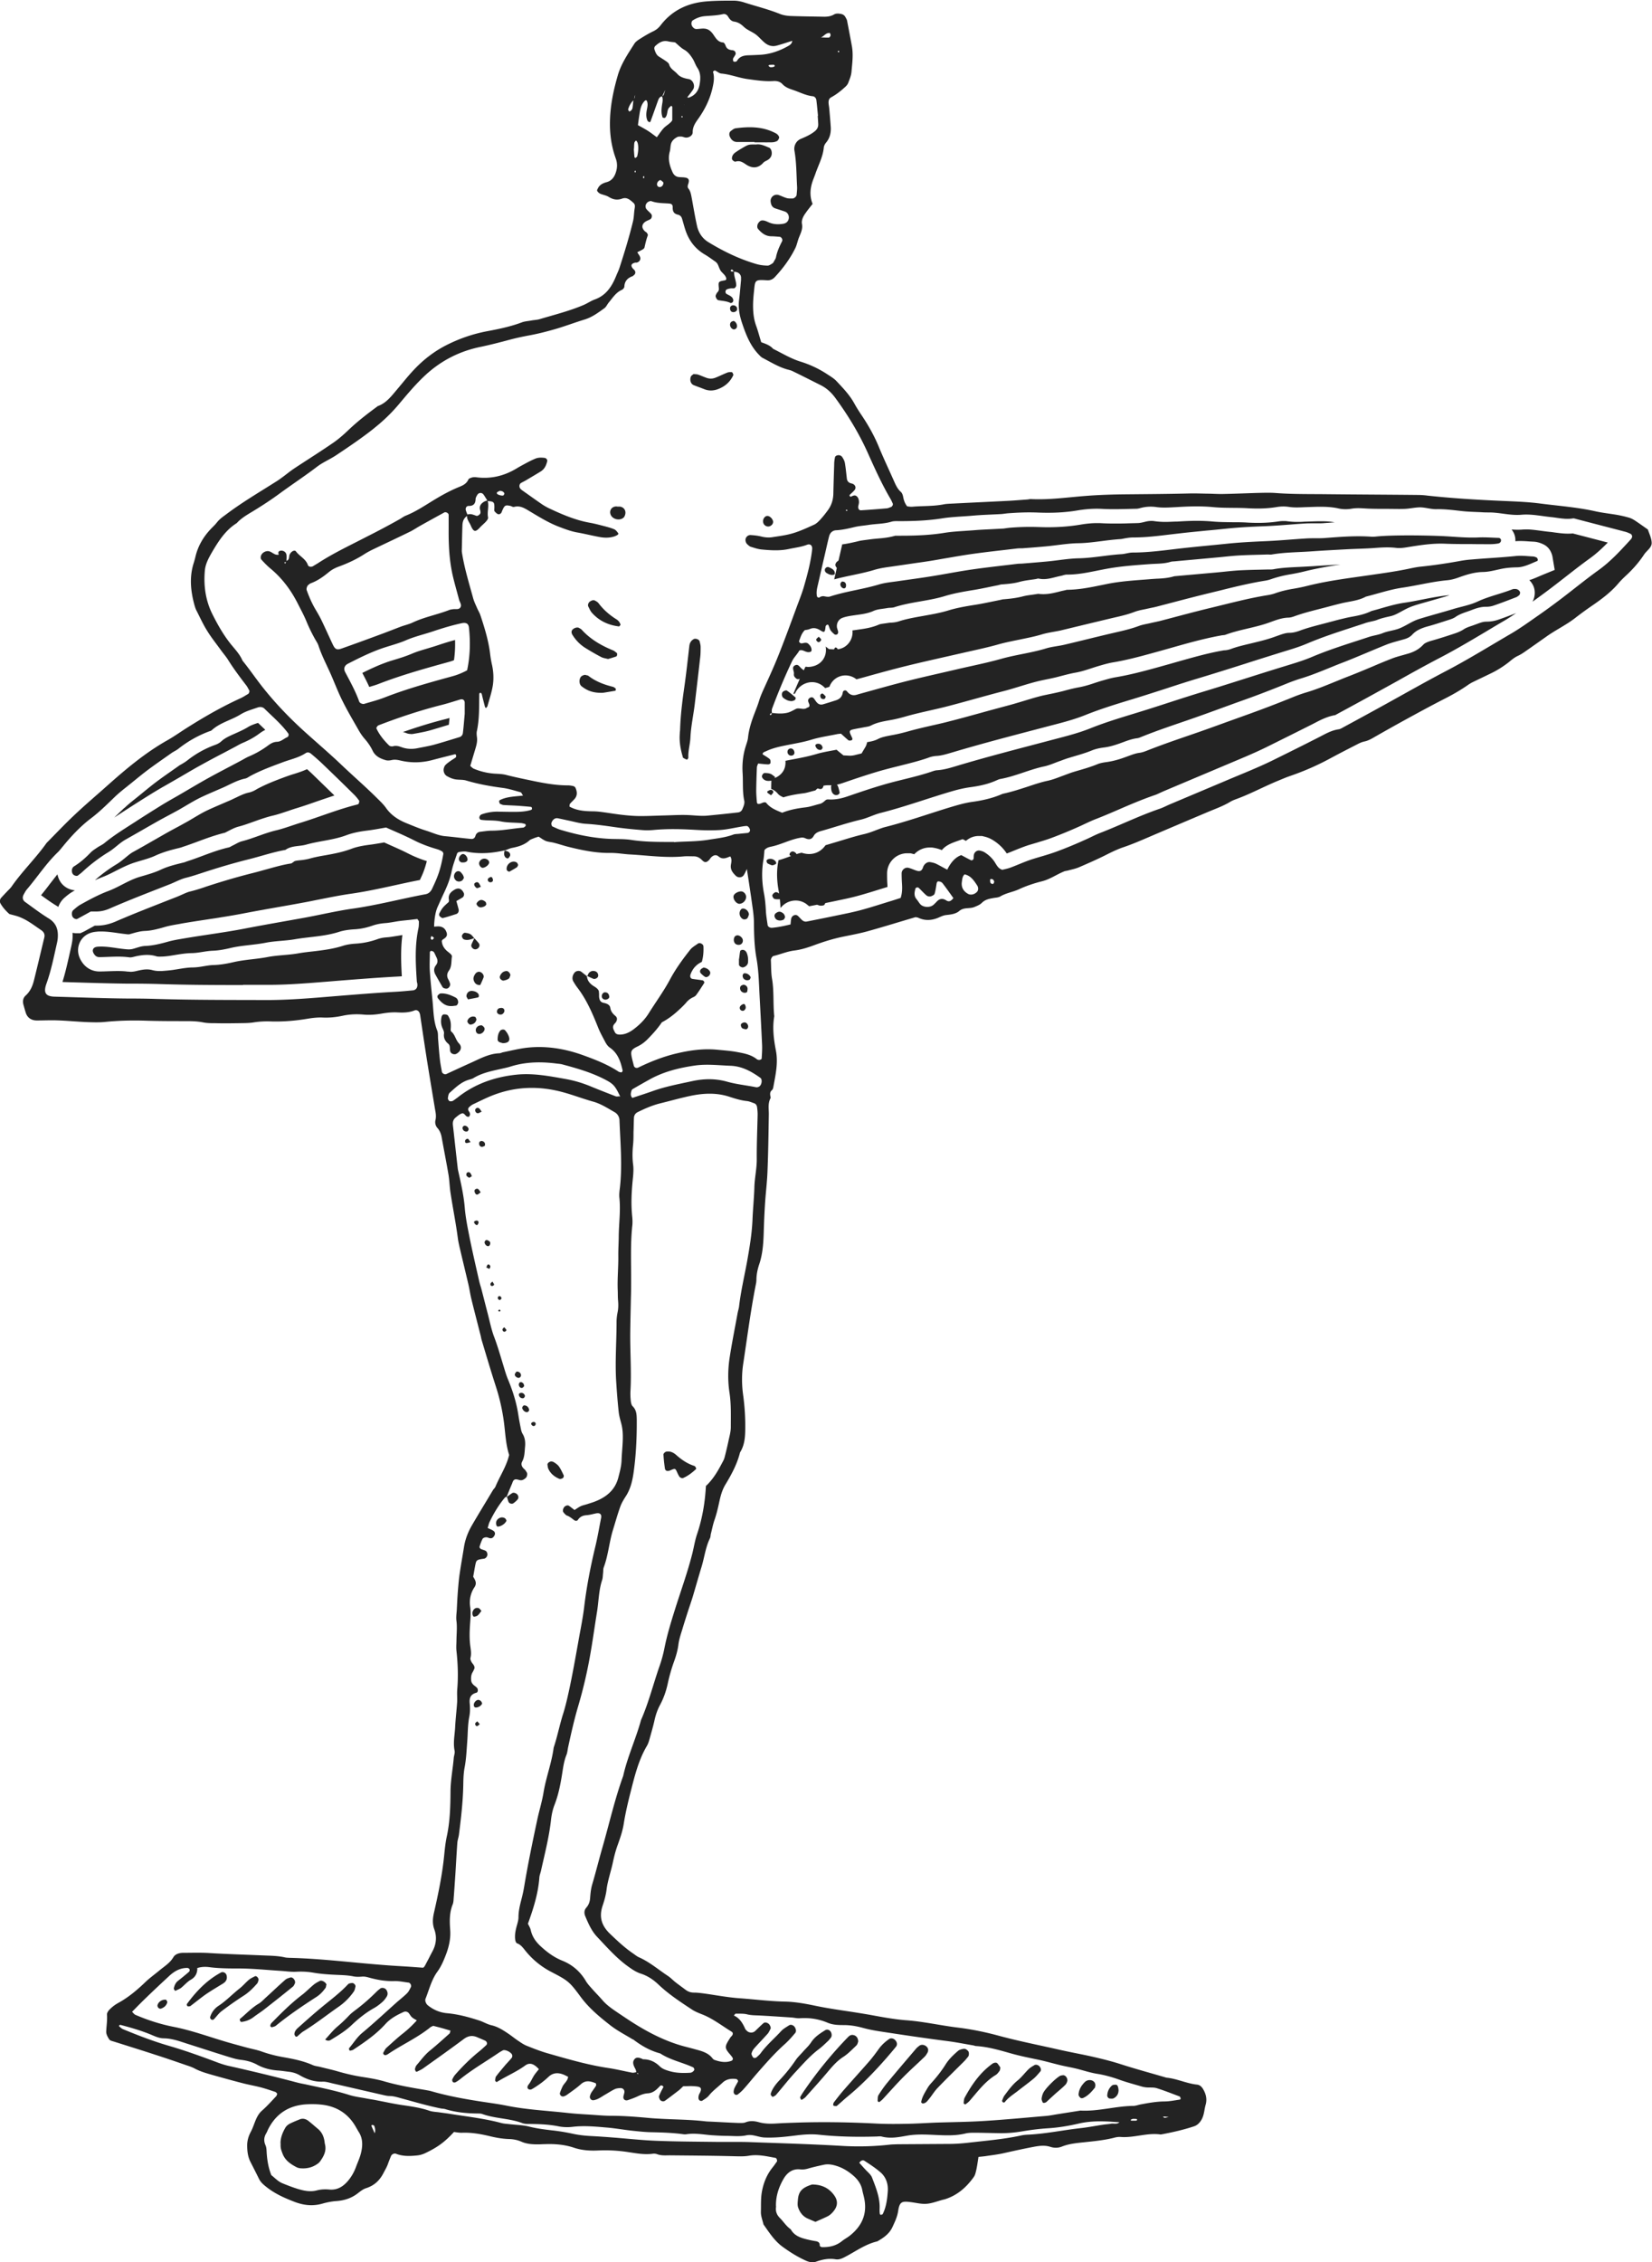
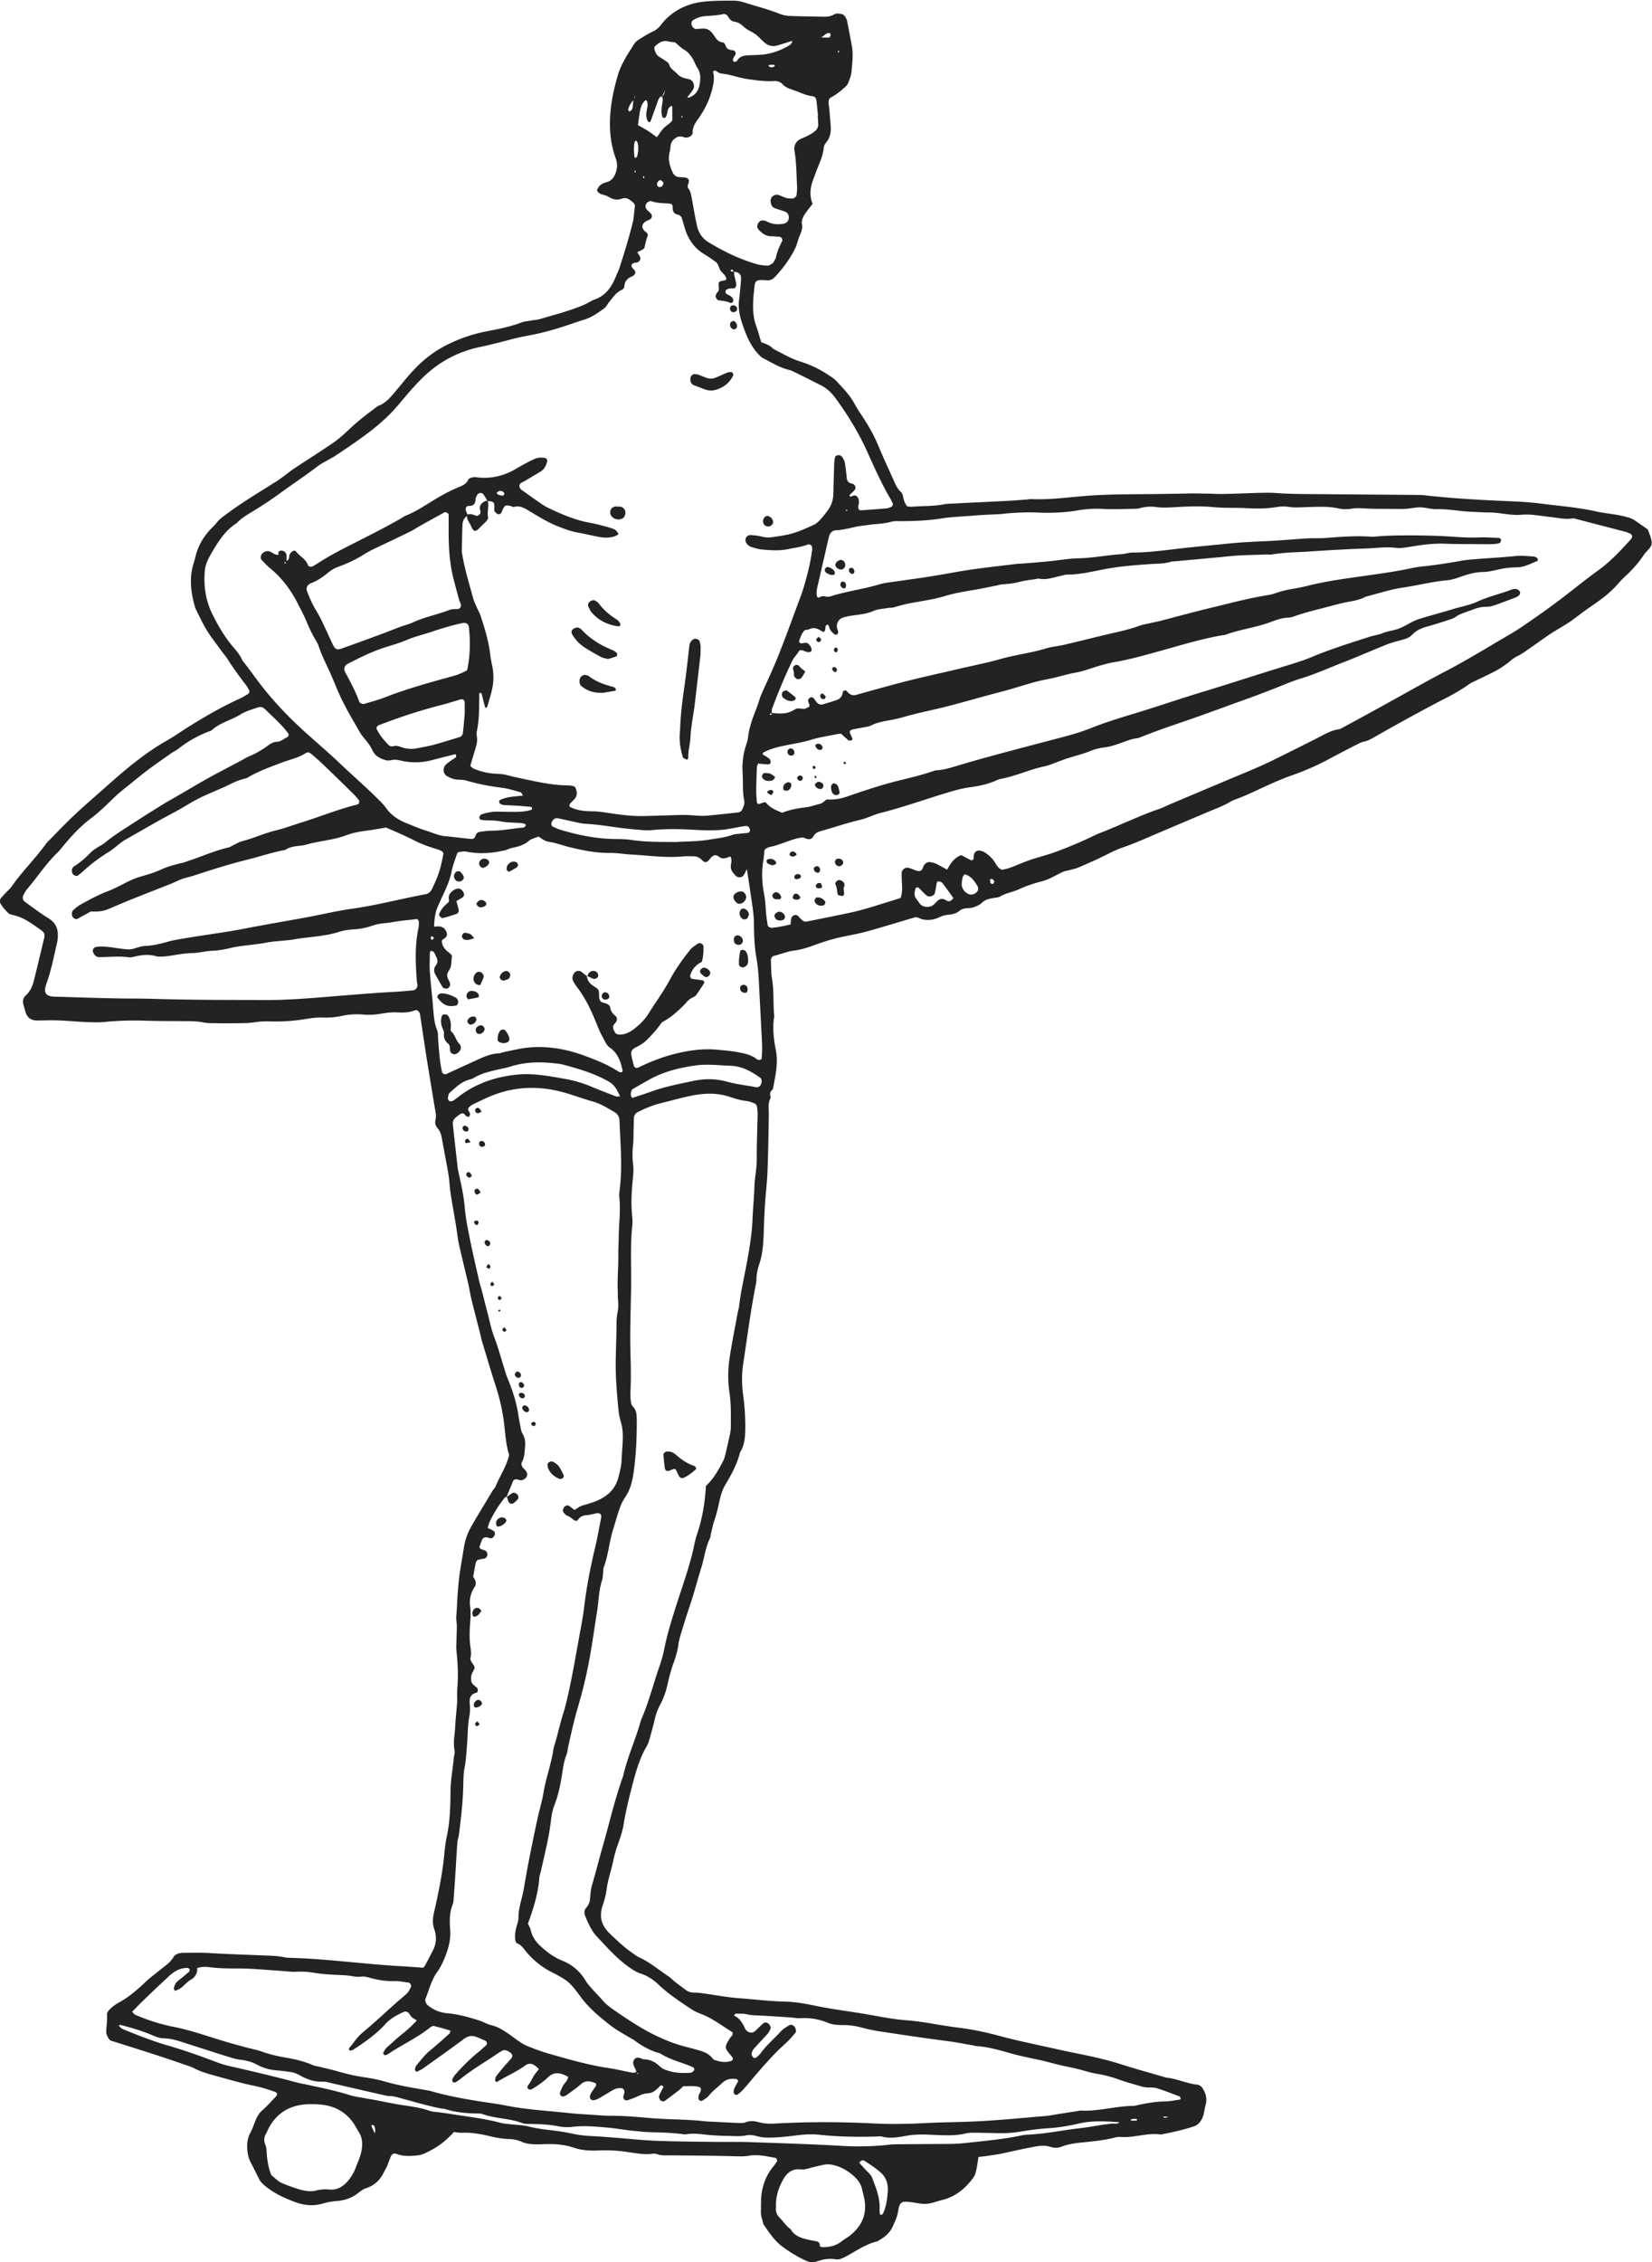
<svg xmlns="http://www.w3.org/2000/svg" id="_レイヤー_2" data-name="レイヤー 2" viewBox="0 0 152.11 208.22">
  <defs>
    <style>.cls-1{fill:#232323;stroke-width:0}</style>
  </defs>
  <g id="_レイヤー_1-2" data-name="レイヤー 1">
-     <path class="cls-1" d="M71.87 83.55c-.03-.46-.07-.98-.17-1.53-.18-.97-.2-1.84-.05-2.66l.03-.18c.37-.1.73-.23 1.08-.36.37-.13.72-.26 1.05-.33.24.08.47.12.69.12.61 0 1.15-.29 1.51-.81.47-.14.91-.27 1.34-.4.73-.22 1.46-.45 2.2-.62.39-.09.77-.23 1.15-.38.25-.09.49-.19.75-.26 1.39-.35 2.76-.79 4.09-1.22.84-.27 1.67-.54 2.51-.78.56-.16 1.03-.27 1.47-.33.71-.1 1.76-.28 2.79-.74.89-.19 1.66-.45 2.4-.69.6-.2 1.17-.39 1.74-.51.46-.1.87-.26 1.24-.4.14-.05.89-.33.89-.33.27-.09.55-.17.82-.25.56-.16 1.11-.33 1.65-.55.26-.11.59-.16.81-.19.52-.07 1.04-.2 1.68-.43l.33-.12c.38-.14.7-.26 1.01-.3.32-.04.58-.15.76-.22 1.19-.47 2.31-.86 3.44-1.25l.67-.23c1.11-.38 2.21-.78 3.31-1.18l2.03-.73c1.3-.47 2.58-.96 3.86-1.48.41-.17.82-.32 1.24-.45.99-.29 1.93-.68 2.84-1.05.4-.16.8-.33 1.2-.48.72-.28 1.44-.58 2.15-.88.58-.25 1.16-.49 1.75-.72.37-.15.76-.25 1.15-.36l.35-.1c.38-.11.94-.31 1.42-.83.13-.14.34-.24.74-.36.65-.18 1.3-.39 1.94-.6.34-.11.71-.23 1.07-.47.18-.12.43-.21.73-.31.15-.05.3-.11.45-.16.33-.13.61-.22.86-.22.44 0 .8-.07 1.15-.19.54-.19 1.08-.39 1.61-.6-.37.26-.74.5-1.12.72-.55.32-1.1.65-1.65.98-1.41.84-2.88 1.71-4.35 2.47-1.3.68-2.58 1.39-3.86 2.11l-1.83 1.01c-1.23.68-2.46 1.35-3.7 2.02l-.14.08c-.74.13-1.34.44-1.86.71l-.27.14c-1.41.71-2.82 1.41-4.23 2.11-1.02.5-2.12.96-3.17 1.4l-6.21 2.62c-.14.06-.27.12-.4.18-.16.07-.31.15-.47.2-1.16.4-2.29.88-3.37 1.35-.72.31-1.44.62-2.17.9-.3.12-.6.26-.9.4l-.38.18c-.91.41-1.82.79-2.71 1.12-.45.17-.91.3-1.36.44l-.71.21c-.47.15-.94.34-1.41.53-.21.09-.42.17-.63.25a4.07 4.07 0 0 0-1.38-1.29c-.26-.15-.52-.23-.74-.28l-.16-.04h-.27c-.46-.01-.88.16-1.21.45l-.3-.16-.56.2c-.69.24-1.07.46-1.36.81a3.45 3.45 0 0 0-.78-.22l-.12-.02h-.22c-.54 0-1.04.22-1.42.62-.06-.02-.35-.09-.35-.09h-.28c-1.03-.01-1.87.83-1.87 1.86 0 .34 0 .68.03 1.03 0 .07 0 .14.01.21l-.85.26c-.67.21-1.35.42-2.03.6-.57.15-1.14.27-1.72.39l-.52.11c-.68.14-1.37.28-2.05.41h-.06l-.18-.15a1.66 1.66 0 0 0-1.05-.37c-.55 0-1.06.26-1.38.68zm.22-10.18c-.23-.1-.36-.19-.45-.29-.17-.21-.38-.37-.63-.46 0-.31.01-.62.02-.92.63-.12 1.2-.59 1.28-1.29.02-.14.02-.26.01-.38.08-.02.87-.17.87-.17.64-.12 1.29-.25 1.97-.45.46-.14.96-.23 1.49-.33.13-.02.26-.05.38-.07.09.08.17.15.26.22l.37.3.59.03c.19 0 .36-.03.47-.06l.61-.15.38-.64c.06-.13.11-.26.13-.4h.02c.35-.06.66-.12.99-.29.34-.18.76-.25 1.26-.35l.27-.05c.46-.09.92-.21 1.38-.34.69-.19 1.39-.35 2.09-.51.53-.12 1.07-.24 1.59-.38.92-.23 1.84-.49 2.76-.74.82-.23 1.64-.45 2.46-.67.54-.14 1.07-.3 1.6-.46.63-.19 1.26-.39 1.9-.53l.53-.11c.4-.08.8-.17 1.2-.27.47-.13.94-.25 1.42-.34.57-.1 1.09-.27 1.59-.44.23-.07.46-.15.69-.21.42-.12.77-.22 1.13-.28 1.25-.21 2.45-.52 3.86-.91l1.18-.33c.7-.2 1.4-.4 2.1-.59 1.1-.3 2-.51 2.84-.65.15 0 .37-.03.63-.12.58-.22 1.21-.36 1.87-.52s1.35-.32 2.04-.56l.28-.1c.45-.16.84-.31 1.19-.31.31 0 .61-.07.97-.2.72-.27 1.49-.46 2.29-.67l.87-.23c.33-.09.66-.17 1-.25.2-.05.41-.09.62-.13.56-.1 1.19-.22 1.82-.53.3-.08.6-.16.89-.25.74-.21 1.44-.41 2.14-.51.58-.08 1.15-.2 1.72-.31.82-.16 1.59-.31 2.36-.38h.08c-.03 0-.06.02-.09.03-.53.16-1.05.31-1.58.46l-1.06.3c-.37.11-.73.22-1.06.37-.22.1-.44.22-.66.34-.22.12-.44.24-.67.33-.18.07-.36.11-.55.15-.34.08-.68.16-1 .29-.17.07-.34.1-.51.14-.22.05-.45.1-.66.18l-1.04.34c-1.41.46-2.86.93-4.27 1.53-.68.29-1.41.51-2.17.74l-.32.1c-1.09.34-2.18.68-3.26 1.03-1.42.45-2.85.9-4.28 1.33-1 .3-1.99.62-2.99.95-.81.26-1.61.52-2.42.77l-.78.24c-1.38.42-2.81.86-4.2 1.42-.98.39-2 .66-3.09.94l-1.79.47c-2.36.62-4.79 1.26-7.18 1.97l-.17.05c-.51.15-1 .3-1.44.32-.32.02-.59.1-.76.17-.83.29-1.69.5-2.6.73-.64.16-1.28.32-1.91.5-1.12.33-2.22.7-3.32 1.08-.43.15-.78.22-1.11.22h-.28c-.54-.01-.91.22-1.12.42l-.06.06c-.14.03-.29.07-.43.11-.19.05-.39.11-.59.14-.63.08-1.29.18-1.95.39zm.94-9.46c.36-.87.72-1.68 1.09-2.45.01-.03.03-.05.05-.09.08 0 .16.02.24.02.18 0 .35-.03.52-.08.7-.2 1.15-.81 1.12-1.55 0-.09-.01-.17-.03-.25l.31.24.59.03c.2 0 .5-.04.8-.21.53-.31.84-.93.77-1.54.09-.01.56-.08.56-.08.57-.08 1.21-.17 1.88-.46.11-.05.35-.08.57-.11l.4-.06c.28-.01.55-.03.84-.12.7-.23 1.44-.36 2.23-.5.77-.14 1.57-.27 2.38-.52.79-.24 1.62-.38 2.51-.52.55-.09 1.08-.2 1.61-.31l.69-.14.16-.04c.62-.05 1.21-.11 1.84-.27.3-.08.61-.12.91-.16l.53-.08c.15.02.3.03.46.03.54 0 1.01-.12 1.42-.22.15-.04.31-.08.46-.11.1-.02.2-.05.3-.07 1.09-.01 2.09-.21 3.07-.41.26-.05.53-.11.79-.16 1.11-.21 2.24-.29 3.43-.38l.49-.04.44-.03c.5-.02 1.07-.05 1.67-.23l3.93-.35.71-.07c.45-.05.89-.09 1.34-.12.6-.03 1.2-.05 1.8-.06l.82-.02h.17c.13 0 .27 0 .4-.03.77-.14 1.57-.17 2.42-.21l1.12-.06c.86-.06 1.73-.11 2.59-.16-1.06.16-2.14.35-3.21.61-.43.11-.87.2-1.32.28-.74.12-1.34.28-1.89.47-.17.06-.34.1-.52.13-1.44.23-2.86.58-4.22.92l-1.03.25c-1.06.26-2.11.53-3.17.81l-1.57.41c-.16.04-.33.08-.5.11l-.64.14c-.31.06-.63.13-.92.24-.62.24-1.29.39-1.99.55l-.38.09-2.25.54-2.11.51c-.2.05-.4.08-.61.12-.39.07-.78.14-1.16.25-.65.2-1.33.33-2.05.48-.68.14-1.36.27-2.02.46-.92.26-1.86.46-2.79.67l-2.6.59c-1.01.23-2.02.46-3.03.71-1.3.32-2.6.68-3.89 1.04l-.7.19c-.28-.23-.64-.36-1.01-.36-.68 0-1.26.43-1.48 1.05 0 0-.3.09-.39.12-.01-.01-.02-.03-.04-.04-.32-.33-.73-.51-1.17-.51-.32 0-.64.1-.92.28-.3.2-.52.47-.65.78-.05 0-.11.02-.16.03zm68.08-8.53c.27-.5.28-1.15-.02-1.63-.08-.13-.17-.25-.28-.35.34-.1.65-.24.93-.36l.33-.14 1.08-.44-.21-1.25c-.05-.21-.2-.79-.8-1.09-.2-.1-.53-.24-.92-.26l-.37-.02c-.28-.02-.56-.04-.84-.04-.16 0-.32 0-.48.02v-.02c.02-.39-.11-.77-.35-1.06.17.01.34.02.52.02s.34 0 .52-.02c.1 0 .2-.01.31-.01.41 0 .85.06 1.31.12.3.04.59.08.89.11.15.01.31.04.47.06.38.05.77.1 1.15.1.15 0 .31 0 .46-.02 0 0 2.2.57 3.23.84-.53.54-1.07 1.04-1.67 1.47-.75.54-1.48 1.11-2.21 1.68-.42.33-.85.66-1.28.99-.59.45-1.18.88-1.78 1.31zm-63.57-5.27c.47-.06.9-.16 1.3-.25l.24-.06c.21-.05.42-.07.63-.1l.45-.06c.22-.03.45-.05.67-.07.48-.04 1.03-.09 1.6-.26h.55c1.62 0 2.86-.08 4.02-.27.57-.09 1.15-.13 1.77-.17l.87-.06c.55-.05 1.11-.07 1.66-.1l.94-.05c.16 0 .31-.03.46-.05l.24-.03a22.89 22.89 0 0 1 2.59-.07c.31.01.63.02.95.02 1.08 0 2.06-.08 3.01-.24.54-.09 1.04-.14 1.52-.14.14 0 .27 0 .41.01.38.02.76.03 1.14.03.45 0 .9 0 1.35-.02l.77-.02c.29 0 .54-.07.71-.11.27-.07.44-.09.61-.09.1 0 .19 0 .29.02.34.05.68.07 1.01.07.31 0 .63-.02.95-.03h.14c.6-.04 1.21-.07 1.81-.07.47 0 .95.02 1.42.06.63.06 1.27.06 1.91.07.43 0 .87 0 1.3.03.34.02.67.03 1.01.03.69 0 1.32-.05 1.91-.14.14-.02.29-.03.44-.03.11 0 .23 0 .34.02.31.04.61.06.9.06.22 0 .43 0 .65-.02l.64-.02c.31-.01.61-.02.92-.02.5 0 .9.03 1.25.1-.3.02-1.08.08-1.08.08-.17.01-.34.01-.52.01h-.42c-.21 0-.41 0-.62.01-.51.03-1.03.07-1.54.11-.79.06-1.58.12-2.37.15-1.36.05-2.47.12-3.51.23-.59.06-1.17.12-1.76.17-.77.08-1.54.15-2.32.24l-1.04.12c-1.15.14-2.23.27-3.32.27-.36 0-.63.05-.91.1-.1.02-.19.04-.29.05-.6.04-1.19.11-1.78.19-.73.09-1.41.18-2.09.19-.7.01-1.38.1-2.03.18-.32.04-.64.08-.96.11-.56.05-1.13.1-1.69.14l-.53.04h-.14c-.15 0-.29.01-.44.03l-1.11.13c-1.04.12-2.08.24-3.11.39-.69.1-1.38.22-2.07.34-.49.08-.97.17-1.46.25-.61.1-1.22.18-1.83.27-.47.07-1.85.27-1.85.27-.51.07-1.04.14-1.58.3-.65.2-1.32.34-1.98.48-.57.12-1.15.24-1.73.4 0 0 .68-2.98.75-3.27zM22.36 90.67c-2.59 0-5.28-.01-7.9-.1-.77-.02-1.55-.03-2.32-.03h-.48c-1.64-.02-3.28-.07-4.92-.12l-.99-.03c.27-.86.46-1.72.65-2.56l.13-.58c.06-.26.1-.47.13-.68.03-.25.03-.48.02-.71.12.03.25.04.38.04h.34l.38-.18.95-.52h.24c.58-.01 1.12-.14 1.66-.37 1.56-.68 3.19-1.31 4.76-1.93l.82-.32c.18-.07.36-.15.54-.23.27-.12.53-.24.75-.29.45-.11.9-.25 1.34-.4l.14-.05c1.59-.52 3.01-.93 4.33-1.26.41-.1.82-.22 1.22-.33.69-.19 1.35-.38 2.01-.5l.3-.05.25-.18c.08-.06.34-.09.57-.11.3-.03.6-.08.89-.16.47-.13.95-.22 1.43-.3.78-.14 1.58-.29 2.4-.6.53-.2 1.15-.3 1.62-.36.4-.05.81-.12 1.22-.19l.15-.03.42.19c.58.26 1.18.52 1.75.81.55.28 1.12.52 1.76.72-.09.36-.19.67-.3.97-.1.26-.22.52-.34.77-.78.15-1.56.32-2.33.49-1.33.29-2.71.59-4.06.78-.98.14-1.95.34-2.92.53-.51.1-1.02.21-1.54.3-.74.14-1.49.27-2.23.4-1.08.19-2.15.38-3.23.59-1.1.21-2.21.38-3.32.55-.79.12-1.59.24-2.38.38l-.15.03c-.47.08-.95.16-1.41.3-.56.16-1.16.32-1.75.34-.45.02-.84.14-1.16.23 0 0-.28.08-.29.08-.12 0-.2 0-.29-.02-.24-.02-.47-.06-.71-.09-.5-.07-1.01-.15-1.57-.15-.14 0-.29 0-.43.02-1.09.08-1.48.8-1.59 1.1-.13.34-.26 1.01.31 1.78.37.5.93.78 1.54.78.28 0 .55-.01.81-.02.29-.01.58-.02.88-.02s.6.01.9.05h.09l.17.02c.28 0 .52-.06.68-.1.38-.09.63-.12.85-.12.17 0 .33.02.48.06.21.06.43.09.68.09.1 0 .21 0 .31-.01.3-.02.6-.05.91-.09l.45-.07c.47-.08.91-.15 1.33-.16.39 0 .78-.06 1.17-.13.27-.04.54-.09.81-.09.54-.02 1.11-.1 1.84-.27.52-.12 1.07-.19 1.66-.26.51-.06 1.03-.12 1.53-.22.44-.08.87-.12 1.31-.16.47-.04.94-.08 1.41-.16.44-.08.88-.13 1.33-.18.93-.11 1.9-.22 2.88-.54.3-.09.65-.15 1.09-.18.69-.04 1.36-.17 2.05-.42.26-.09.52-.14.79-.16.33-.02.66-.08.98-.13.14-.02.48-.08.51-.08-.16 1.25-.13 2.48-.05 3.79-.21.02-.42.03-.63.04-1.77.1-3.54.24-5.31.38l-.98.08c-1.75.14-3.57.29-5.33.29h-2.36zM5.17 83.35c-.48-.29-.93-.62-1.39-.95.27-.33.54-.67.8-1.02.24-.31.47-.61.71-.9.05.26.15.51.3.73.3.43.79.7 1.31.74-.06.03-.11.06-.17.1-.32.18-.58.4-.79.58a2 2 0 0 0-.57.85c-.07-.05-.13-.09-.2-.13zm3.58-2.34c.61-.54 1.26-1.02 1.95-1.44.32-.19.6-.42.89-.66.24-.2.45-.37.65-.48.62-.34 1.23-.69 1.84-1.04l1.26-.72c.29-.16.58-.32.88-.48.29-.15.57-.31.86-.47.26-.14.51-.29.76-.44.44-.26.87-.52 1.33-.73.56-.26 1.14-.5 1.71-.75l.19-.08c.22-.09.43-.2.65-.3.43-.21.8-.38 1.16-.46.35-.07.62-.23.78-.33.87-.47 1.74-.8 2.66-1.14l.14-.05c.2-.07.4-.14.61-.2.38-.12.78-.25 1.2-.44.15.13.3.27.45.41l2.07 2.01c-.51.17-1.01.34-1.51.51-.66.23-1.31.46-1.97.66-.27.08-.53.17-.79.26-.46.15-.91.31-1.38.42-.63.15-1.22.36-1.78.56-.45.16-.91.33-1.37.45-.36.09-.65.25-.89.37l-.39.2c-.87.21-1.69.51-2.47.8-.46.17-.92.34-1.38.49l-.17.06-.18.05c-.71.17-1.44.36-2.19.7-.42.2-.91.34-1.42.49l-.4.12c-.68.21-1.27.51-1.84.8-.37.19-.74.38-1.12.53-.26.1-.51.2-.75.31zm2.72-6.65c.32-.31.66-.58 1-.85.25-.2.5-.4.75-.61.36-.29.71-.58 1.08-.86.62-.47 1.26-.91 1.9-1.36l.31-.22c.06-.04.13-.08.19-.11.19-.11.37-.22.54-.35.77-.61 1.61-1.08 2.5-1.41.15-.05.43-.15.68-.39.3-.27.72-.46 1.22-.68.38-.17.81-.36 1.22-.61.24-.15.56-.26.9-.37 0 0 .51.49.67.64-.22.11-.4.23-.56.35-.45.33-.93.6-1.45.82-.24.1-.46.22-.69.35l-1.15.61c-.68.35-1.35.71-2.02 1.08-.68.37-1.35.77-2.02 1.16l-1.32.76c-.36.2-.71.41-1.06.62-.83.51-1.65 1.03-2.47 1.56l-1.17.76c.27-.26.93-.89.93-.89zM34 63.23c-.2-.45-.42-.87-.64-1.29.69-.34 1.41-.68 2.13-.94.29-.11.59-.2.89-.29.5-.15 1.03-.32 1.55-.54.44-.19.92-.33 1.43-.48.32-.1.64-.19.96-.3.57-.19 1.09-.35 1.58-.48.02.64-.01 1.26-.1 1.86a4.5 4.5 0 0 1-.48.16c-1.99.55-4.25 1.17-6.4 2-.3.12-.61.21-.92.3zm3.84 4.33c-.14 0-.27-.02-.4-.07-.1-.04-.22-.08-.34-.11 1.41-.49 2.71-.89 3.96-1.2l.33-.09-.06.62c-.59.18-1.18.36-1.77.53-.36.1-.73.17-1.1.24l-.34.06c-.09.02-.18.03-.28.03z" />
    <path class="cls-1" d="M90.1 198.51c-.08.5-.13.9-.22 1.28-.05.21-.1.44-.23.61-.68.95-1.53 1.69-2.67 2.04l-.13.03c-.51.13-1.01.34-1.53.38-.47.04-.96-.09-1.44-.15-.82-.11-1.05-.06-1.18.81-.08.54-.3.99-.52 1.47-.3.65-.83 1-1.4 1.33-1.09.25-1.99.92-2.95 1.42-.28.15-.57.28-.88.23-.63-.11-1.22.01-1.81.22-.3.1-.6.05-.9-.08-.77-.34-1.47-.78-2.15-1.27-.77-.55-1.26-1.33-1.79-2.08-.09-.39-.25-.77-.24-1.16.02-.61-.02-1.22.09-1.83.15-.85.46-1.6.99-2.26.14-.17.26-.35.39-.53.06-.08-.02-.32-.11-.34-.82-.15-1.63-.35-2.48-.2-.48.08-.96.05-1.45.04-1.93-.05-3.87-.06-5.8-.08-.39 0-.79.04-1.17-.1a.86.86 0 0 0-.39-.05c-.93.13-1.83-.1-2.74-.21-.74-.09-1.49-.12-2.24-.09-.8.04-1.57 0-2.33-.26-.84-.28-1.72-.35-2.61-.32-.22 0-.44.02-.66.02-.53 0-1.06-.03-1.55-.25-.37-.16-.75-.23-1.15-.24-.62-.02-1.22-.13-1.82-.28-.81-.19-1.63-.33-2.47-.3-.26.01-.52-.04-.76-.07-.85.92-1.49 1.4-2.65 1.95-.23.11-.5.19-.75.21-.66.07-1.32.09-1.95-.16-.15-.06-.38.06-.44.2-.1.24-.2.49-.29.74-.1.29-.26.55-.4.82-.36.71-.87 1.18-1.63 1.42-.28.09-.53.3-.78.49-.58.44-1.23.64-1.95.69-.43.03-.87.12-1.29.24-.89.25-1.73.15-2.58-.18-.91-.35-1.78-.74-2.55-1.35-.28-.22-.54-.44-.7-.77-.25-.51-.51-1.02-.77-1.53-.25-.48-.31-1-.31-1.54 0-.45.13-.87.34-1.26.35-.65.44-1.43 1.04-1.95.46-.4.87-.87 1.29-1.31.05-.06.07-.15.1-.23-.06-.06-.12-.15-.19-.17-.46-.15-.91-.31-1.38-.43-.51-.13-1.03-.22-1.54-.35-.94-.24-1.87-.5-2.8-.76-.59-.17-1.18-.33-1.73-.63-.31-.16-.65-.25-.98-.37-.87-.3-1.74-.6-2.62-.88-1.25-.41-2.51-.8-3.77-1.2-.16-.05-.38-.09-.46-.21-.14-.21-.29-.48-.28-.72.02-.52.11-1.04.07-1.57-.01-.14.11-.33.23-.45.24-.25.52-.46.83-.63.93-.51 1.73-1.19 2.5-1.93.41-.39.88-.72 1.32-1.09.44-.36.92-.65 1.23-1.17.18-.31.56-.41.93-.41.79 0 1.59-.03 2.37.02 1.67.1 3.34.15 5 .22.66.03 1.32.03 1.97.18.13.03.26.03.39.04 2.99.07 5.96.46 8.94.68.61.05 1.23.08 1.84.12.48.03.96.07 1.55.11.12-.04.21-.25.31-.44.19-.34.36-.7.55-1.05.36-.66.43-1.35.18-2.04-.19-.53-.15-1.01-.03-1.54.39-1.71.75-3.43.93-5.19.06-.61.12-1.23.25-1.83.29-1.34.33-2.7.34-4.07 0-1.06.21-2.1.3-3.15.02-.22.12-.45.08-.65-.16-.75.02-1.49.05-2.23.04-.75.13-1.49.18-2.23.02-.39-.02-.79.01-1.18.1-1.19.06-2.37-.07-3.55-.04-.35 0-.7 0-1.05.01-.57.07-1.14 0-1.71-.05-.34.01-.7.03-1.05.03-.61.06-1.23.11-1.84.04-.48.08-.96.15-1.44.12-.83.27-1.65.4-2.47.11-.7.36-1.36.71-1.97.64-1.1 1.31-2.19 1.96-3.28.07-.11.18-.2.23-.32.4-.97 1.01-1.85 1.26-2.92-.32-.99-.35-2.05-.49-3.09-.15-1.09-.39-2.15-.73-3.2-.46-1.42-.88-2.85-1.31-4.28-.05-.17-.07-.34-.12-.51-.28-1.11-.57-2.21-.84-3.32-.1-.42-.16-.86-.26-1.29-.25-1.07-.51-2.13-.76-3.2-.08-.34-.16-.68-.21-1.03-.18-1.39-.46-2.77-.67-4.15-.09-.56-.1-1.14-.19-1.7-.2-1.17-.43-2.33-.64-3.5-.06-.31-.17-.58-.38-.82a.8.8 0 0 1-.18-.74c.07-.31.03-.61-.03-.91-.26-1.56-.52-3.12-.77-4.68-.21-1.34-.41-2.69-.61-4.04 0-.04-.02-.09-.03-.13-.05-.24-.26-.41-.47-.33-.51.2-1.02.22-1.56.19-.48-.03-.96.02-1.44.1-.56.1-1.14.15-1.7.1-.67-.06-1.32-.03-1.96.11-.61.13-1.22.19-1.83.16-.49-.02-.96.04-1.44.12-1.08.18-2.18.27-3.28.24-.53-.02-1.05 0-1.58.08-.47.08-.96.07-1.44.08-.7.01-1.41.02-2.11 0-.39 0-.8 0-1.18-.08-.52-.1-1.05-.11-1.58-.11-1.23 0-2.46 0-3.69-.04s-2.46-.01-3.69.11c-.56.06-1.14.04-1.71.02-.92-.04-1.84-.13-2.76-.16-.61-.02-1.23.01-1.85.01-.5 0-.86-.25-1.01-.69-.08-.25-.15-.51-.22-.76-.09-.32-.04-.63.21-.85.41-.37.62-.85.75-1.36.33-1.32.64-2.65.96-3.97.07-.3-.04-.51-.28-.68-.4-.27-.79-.56-1.2-.81-.26-.16-.54-.3-.82-.41-.28-.11-.59-.17-.92-.27-.3-.27-.6-.59-.82-.98a.461.461 0 0 1 .05-.49c.18-.2.36-.39.54-.58.15-.16.32-.31.44-.48.98-1.41 2.23-2.61 3.22-4.01.83-.84 1.65-1.71 2.51-2.52.99-.94 2.03-1.82 3.05-2.73 1.74-1.55 3.52-3.05 5.56-4.2.69-.39 1.33-.86 2-1.27 1.53-.96 3.09-1.85 4.74-2.6.24-.11.46-.26.69-.39.1-.06.16-.26.1-.35-.09-.15-.16-.31-.27-.45-.59-.77-1.17-1.54-1.68-2.36-.19-.3-.42-.56-.63-.85-.44-.61-.91-1.19-1.3-1.83-.37-.59-.66-1.24-.98-1.86-.08-.16-.13-.33-.18-.5-.35-1.29-.48-2.59-.05-3.9.05-.17.1-.34.14-.51.23-1.01.74-1.87 1.45-2.61.18-.19.38-.37.54-.58.25-.32.57-.53.89-.77 1.48-1.11 3.07-2.04 4.63-3.03.19-.12.36-.25.54-.38.35-.26.69-.54 1.05-.78 1.21-.8 2.44-1.57 3.63-2.39.5-.35.96-.76 1.41-1.19.8-.76 1.67-1.43 2.55-2.08.04-.03.07-.06.11-.08.78-.28 1.25-.92 1.76-1.52s1-1.23 1.54-1.8c.88-.94 1.87-1.71 3.03-2.3 1.19-.6 2.41-1.02 3.72-1.27 1.07-.2 2.15-.42 3.19-.81.28-.11.6-.12.9-.18.26-.05.53-.05.78-.13 1.35-.4 2.71-.74 4.01-1.29.36-.15.69-.39 1.06-.52 1.04-.38 1.57-1.21 1.96-2.18.1-.25.22-.48.3-.73.46-1.42.9-2.85 1.25-4.3.08-.34.08-.7.13-1.05.03-.22.1-.45-.09-.62-.29-.26-.6-.56-1.04-.4-.46.17-.85.09-1.25-.16-.22-.13-.49-.18-.73-.27-.17-.06-.37-.27-.33-.36.05-.12.11-.24.19-.34.18-.21.42-.31.68-.38.48-.13.72-.48.86-.92.14-.43.14-.85-.02-1.28-.42-1.17-.57-2.36-.52-3.62.05-1.38.33-2.69.71-4 .31-1.08.93-1.98 1.52-2.91.11-.18.3-.32.49-.44.41-.26.82-.51 1.26-.72.29-.14.5-.32.69-.57C61.9.94 63.34.27 65.04.13c.83-.07 1.66-.07 2.5-.07.35 0 .69.07 1.03.18 1.09.35 2.2.62 3.26 1.05.28.11.6.16.9.18 1.05.04 2.11.05 3.16.07.31 0 .61-.04.89-.2.2-.12.42-.1.64-.06.18.03.33.12.42.29.06.11.14.23.16.36.15.78.3 1.55.44 2.33.14.79.03 1.58-.04 2.36-.03.34-.17.68-.3 1.01-.06.16-.19.3-.32.41-.39.36-.81.68-1.27.93-.17.1-.22.27-.22.45 0 .17.04.35.06.52.05.57.1 1.14.14 1.71.04.54-.07 1.05-.43 1.48-.11.13-.2.31-.21.47-.08.8-.45 1.51-.72 2.25-.07.21-.15.41-.23.62-.3.76-.39 1.52-.08 2.3-.23.29-.45.56-.65.85-.21.29-.39.64-.33.98.09.48-.11.85-.27 1.25-.13.32-.19.68-.34.99-.49.99-1.14 1.87-1.9 2.68-.19.2-.43.3-.71.28-1.2-.08-1.08 0-1.21 1.15-.04.39-.07.79-.07 1.18 0 .62.06 1.23.27 1.82.18.49.31 1 .48 1.55.38.14.8.27 1.1.61.83.41 1.61.89 2.5 1.17a9.7 9.7 0 0 1 2.5 1.18c.29.19.61.38.84.63.6.64 1.21 1.27 1.64 2.06.23.42.5.83.77 1.23.58.88 1.09 1.8 1.49 2.78.44 1.06.93 2.09 1.39 3.13.16.36.32.72.63.99.12.11.18.3.21.46.06.31.15.59.37.87.15.01.32.05.49.03.96-.08 1.94-.03 2.89-.22.21-.04.44-.05.66-.06 1.76-.09 3.51-.17 5.27-.26.57-.03 1.14-.08 1.71-.12.13 0 .26-.05.39-.04 1.68.08 3.33-.16 5-.29 1.27-.1 2.55-.14 3.82-.15 1.93-.02 3.87-.03 5.8-.08.53-.01 1.05.01 1.58.02.48 0 .97.04 1.45.03 1.1-.02 2.2-.07 3.29-.1.53-.01 1.06-.03 1.58.01 1.58.12 3.17.09 4.75.11 2.81.03 5.63.04 8.44.07a7 7 0 0 1 .79.06c2.32.25 4.64.39 6.98.49 1.14.05 2.29.09 3.42.24 1.7.22 3.41.34 5.09.72.64.14 1.3.21 1.95.32.39.07.78.16 1.15.27.2.06.4.18.58.3.36.24.72.5 1.12.78.12.37.33.78.35 1.2.03.46-.45.73-.69 1.09-.46.7-1.01 1.33-1.62 1.9-.26.24-.51.48-.74.75-.72.85-1.6 1.5-2.51 2.12-.51.35-1 .71-1.49 1.09-.84.65-1.8 1.1-2.65 1.71l-1.62 1.14c-.32.22-.63.46-1 .63-.31.14-.59.38-.86.6-.49.38-1.01.71-1.56.98-.59.29-1.19.57-1.78.86-.12.06-.23.13-.34.2-.72.51-1.48.94-2.27 1.34-1.17.6-2.33 1.23-3.48 1.86-1.04.57-2.07 1.15-3.1 1.74-.23.13-.46.24-.73.3-.21.04-.41.13-.61.23-.86.44-1.72.88-2.57 1.34-1.2.65-2.45 1.19-3.74 1.63-.37.13-.73.29-1.1.44-1.3.54-2.53 1.21-3.86 1.69-.16.06-.33.13-.48.22-.64.39-1.35.64-2.04.93-1.82.77-3.64 1.54-5.46 2.32-.77.33-1.53.66-2.33.93-.5.17-.97.39-1.45.63-.86.44-1.75.83-2.63 1.21-.32.14-.67.21-1.01.3-.13.04-.26.04-.38.09-.69.28-1.29.72-2.04.91-.72.18-1.44.42-2.11.73-.56.26-1.18.34-1.72.66-.18.11-.42.11-.64.15-.39.07-.77.14-1.07.45-.18.18-.45.28-.69.38-.44.18-.96 0-1.38.36-.34.29-.8.33-1.24.38-.25.03-.5.16-.74.26-.6.24-1.19.27-1.79-.01-.08-.04-.17-.04-.26-.06-1.47.43-2.94.89-4.42 1.3-.76.21-1.54.35-2.31.51-.86.18-1.7.44-2.52.74-.62.23-1.25.44-1.9.52-.67.08-1.27.35-1.91.5-.14.03-.27.25-.26.42.03.57.01 1.15.11 1.71.19 1.14.08 2.29.2 3.42-.18 1.06-.05 2.11.15 3.15.23 1.17-.04 2.27-.24 3.4-.02.08-.05.19-.11.24-.26.21-.17.47-.13.73-.28.49-.16 1.02-.17 1.54-.03 1.72-.05 3.43-.12 5.15-.03.92-.14 1.84-.21 2.76-.06.87-.1 1.75-.13 2.63-.03 1.09-.07 2.2-.43 3.25-.14.42-.23.85-.25 1.29 0 .18-.01.35-.05.52-.48 2.41-.79 4.85-1.16 7.28-.15.96-.15 1.92-.02 2.89.12.87.19 1.75.2 2.63 0 .92.04 1.86-.48 2.69-.27 1.08-.79 2.04-1.36 2.98-.3.5-.44 1.06-.56 1.61-.12.56-.25 1.11-.44 1.65-.14.41-.22.85-.33 1.27-.03.13-.02.27-.08.39-.41.84-.51 1.77-.78 2.65-.27.88-.52 1.77-.78 2.65-.15.5-.33 1-.49 1.5-.16.5-.32 1-.47 1.5-.15.5-.33 1-.39 1.53-.07.52-.22 1.03-.4 1.53-.24.66-.43 1.34-.58 2.03-.15.7-.38 1.35-.72 1.98-.23.43-.38.88-.49 1.36-.13.6-.31 1.19-.47 1.78-.06.21-.13.43-.24.61-.77 1.31-1.12 2.76-1.49 4.21-.25.98-.48 1.96-.64 2.96-.1.65-.32 1.28-.54 1.9-.2.54-.34 1.09-.46 1.65-.08.39-.19.77-.29 1.15-.11.42-.22.84-.28 1.28-.06.52-.2 1.04-.37 1.54-.35 1.04-.11 1.85.69 2.61.67.64 1.34 1.27 2.1 1.79.18.12.35.27.55.36.98.43 1.78 1.13 2.66 1.71.26.17.47.4.71.59.31.24.63.47.95.71.22.16.46.24.74.24.31 0 .61.04.92.08 1.09.15 2.17.36 3.27.44 1.4.1 2.8.28 4.21.31.96.02 1.92.2 2.87.4 1.12.23 2.25.39 3.38.56.56.09 1.13.18 1.69.28 1.08.2 2.17.4 3.26.48 1.58.12 3.13.48 4.7.67 1.31.16 2.61.43 3.88.78 1.83.49 3.68.85 5.52 1.27 1.07.24 2.15.43 3.22.68.77.18 1.54.37 2.29.61 1.42.46 2.87.85 4.3 1.27.97.09 1.86.54 2.82.64.28.03.46.23.59.47.25.44.34.9.2 1.39-.13.46-.13.95-.39 1.39-.17.28-.38.49-.68.59-.96.32-1.94.54-2.94.73-.04 0-.09.02-.13.02-1.24-.18-2.43.32-3.67.23-.22-.02-.44.02-.65.08-.94.23-1.9.32-2.86.42-.66.07-1.31.14-1.93.39-.34.13-.7.13-1.04.02-.53-.17-1.02-.1-1.56 0-.95.18-1.89.39-2.83.6-.51.11-1.04.17-1.56.25-.21.03-.43.05-.74.08zM62.74 90.89c.08-.04.1-.01.05.07 0 0-.05-.02-.07-.03.09 0 .1.01.02.05v-.08zm.28-81.24c-.04-.28.18-.47.27-.7.04.02.09.05.12.04.59-.2.91-.62 1.01-1.23.09-.53.11-1.04-.21-1.52-.17-.25-.26-.56-.42-.82-.21-.33-.43-.64-.8-.85-.3-.17-.54-.43-.83-.67-.2-.03-.42-.04-.63-.09-.49-.12-.85.11-1.18.41-.1.09-.13.22-.08.36.09.25.17.49.42.64.22.14.45.28.66.43.1.07.23.17.26.28.11.42.51.59.76.88.27.3.65.4 1.05.47.39.07.61.62.4.95-.16.26-.36.49-.55.74.02.28-.02.54-.28.7.03 0 .05.01.08.02-.02.01-.05.02-.07.03 0-.02.02-.05.02-.07zM58.54 8.5l-.18.69a1.9 1.9 0 0 0-.52.87c-.02.06.06.14.1.21.07-.04.15-.06.19-.12.05-.06.1-.14.11-.22.04-.26.06-.51.08-.77.2-.17.14-.41.17-.62.09-.04.11-.02.06.04l-.02-.07zm2.69-.18c-.09.18-.17.37-.26.55-.2.02-.29.16-.36.33-.24.66-.47 1.32-.71 1.97-.01.04-.08.09-.1.08-.07-.04-.15-.08-.18-.14-.13-.29-.13-.59-.08-.9.05-.3.15-.6.03-.9-.01-.03-.05-.08-.08-.08-.04 0-.09.02-.12.05-.36.36-.43.84-.5 1.32-.05.3-.09.6-.13.92.29.16.59.32.88.5.29.18.56.4.86.61.2-.27.38-.55.6-.8.26-.29.64-.45.82-.76V9.84c0-.03-.04-.05-.09-.11-.09.09-.2.16-.26.26-.15.26-.07.61-.31.85-.02.02-.08.02-.11.01-.04 0-.11-.02-.12-.04-.14-.38-.11-.77-.05-1.17.04-.26.11-.52-.01-.77.24-.1.19-.35.29-.52-.02-.08 0-.09.05-.02-.02 0-.04 0-.06.01zM34.51 196.38l.07-.03-.1.06c.11-.25.07-.49-.02-.73-.01-.03-.06-.05-.1-.07-.11-.04-.18 0-.15.09.09.23.2.46.3.68zM75.43 3.44c.3 0 .59.03.89.02.05 0 .13-.11.15-.18.02-.07-.02-.16-.05-.23 0-.02-.08-.02-.12-.01-.36.03-.52.45-.9.43.03 0 0-.02.02-.03zm-2.45.31c-.5.15-1 .33-1.51.46-.36.09-.71-.01-1-.23-.31-.24-.56-.56-.87-.8-.35-.26-.79-.41-1.1-.7-.27-.26-.54-.44-.9-.49-.3-.04-.44-.27-.58-.49-.11-.17-.29-.24-.45-.2-.56.13-1.13.14-1.7.19-.4.04-.77.18-1.1.4-.08.05-.12.23-.1.35.03.22.25.43.43.43.22 0 .44-.04.65-.04.32 0 .55.1.79.37.3.34.46.87 1.04.91.09 0 .19.18.23.29.1.3.32.39.6.42.08 0 .18.04.24.09.05.05.09.15.09.22 0 .08-.06.16-.11.24-.04.08-.11.15-.13.23-.02.07 0 .15.01.22.03.09.28.09.35-.02.23-.39.59-.49 1-.51.39-.01.79-.03 1.18-.05.89-.06 1.72-.35 2.49-.78.18-.1.39-.22.41-.48.09-.01.19-.03.28-.04-.09.01-.17.11-.27.03zm-15.9 97.14l-.02.09.04-.06c-.49-1.03-.63-1.17-1.58-1.65-1.19-.59-2.45-.95-3.72-1.29-.17-.05-.35-.06-.52-.08-1.45-.19-2.89-.17-4.3.28-.29.09-.6.15-.9.22-.86.19-1.72.37-2.48.83-.11.07-.24.1-.37.14-.75.2-1.28.73-1.83 1.22-.11.1-.13.31-.16.48-.02.11.11.29.2.3.08 0 .18 0 .24-.03.15-.09.29-.2.43-.3 1.59-1.27 3.43-1.91 5.43-2.12 1.51-.16 2.98.12 4.44.38.82.14 1.62.37 2.39.69.77.32 1.55.62 2.32.92.11.04.25 0 .37 0zm-3.01-11.02l-.03-.04c.02.33.17.58.42.79.23.2.55.29.68.6 0 .09.02.18.02.26v.26c.03.27.09.5.42.57.25.05.56.15.61.44.05.33.21.54.46.75.2.16.2.36.06.59-.05.07-.12.13-.17.2-.2.27-.03.5.08.73.09.17.27.21.45.21.46 0 .86-.19 1.22-.45.57-.42 1.08-.92 1.45-1.52.65-1.04 1.38-2.03 1.96-3.12.52-.97 1.17-1.86 1.85-2.72.18-.23.47-.39.72-.57.17-.12.49.05.5.26.02.48-.01.96-.15 1.43-.52.24-.85.63-1.04 1.15-.07.2 0 .38.17.41.3.05.61.08.91.13.14.02.23.17.17.27-.24.37-.47.74-.73 1.09-.07.1-.2.17-.32.22-.24.12-.44.28-.61.49-.2.23-.42.44-.65.65-.48.45-1 .85-1.58 1.15-.37.55-.81 1.04-1.27 1.51-.28.29-.58.52-.94.7-.65.31-.69.45-.53 1.14.05.21.11.43.16.64.05.18.24.26.42.17 1.11-.54 2.25-.99 3.45-1.28 1.25-.3 2.5-.48 3.78-.36.61.06 1.23.1 1.83.21.64.12 1.3.23 1.84.66.06.05.17.08.25.07.07 0 .19-.07.2-.11.03-.44.06-.88.04-1.31-.07-1.49-.15-2.98-.23-4.48-.06-1.14-.08-2.29-.28-3.42-.2-1.09-.23-2.18-.24-3.28 0-.39-.04-.79-.09-1.18-.17-1.25-.36-2.49-.56-3.79-.11.22-.19.42-.3.58-.15.22-.5.24-.7.06-.29-.28-.54-.57-.47-1.03.04-.25.11-.52-.06-.77-.35.13-.69.33-1.08 0-.24-.2-.49-.11-.7.11-.06.06-.1.15-.16.21-.24.25-.41.28-.66.02-.23-.24-.49-.36-.81-.35-.31 0-.62-.02-.92.01-1.63.15-3.25-.09-4.87-.18-.61-.03-1.23-.15-1.84-.14-1.33.02-2.62-.25-3.9-.57-.43-.11-.84-.25-1.27-.36-.25-.07-.53-.08-.77-.17-.24-.1-.45-.27-.67-.4-.14.05-.27.08-.39.13-.16.07-.35.12-.47.23-.45.4-.99.56-1.55.67-.26.05-.49.17-.74.26l.03-.03c-1.16.27-2.33.36-3.52.12-.21-.04-.44 0-.65.03-.08 0-.19.08-.21.14-.18.54-.39 1.08-.5 1.63-.14.7-.4 1.34-.7 1.98-.21.44-.4.88-.6 1.32-.19.42-.3 1.09-.32 1.8.13 0 .26-.02.39-.02.4.01.65.2.77.59.1.32-.13.48-.36.62-.03.02-.05.07-.09.11.01.36.17.65.43.9.13.12.28.22.4.34.06.06.12.16.1.23-.07.43 0 .89-.26 1.26-.21.29-.23.55-.06.85.06.11.11.24.15.36.05.15-.06.36-.21.44-.12.07-.4.01-.48-.11-.22-.38-.44-.76-.65-1.14-.16-.29-.18-.58.03-.86.19-.23.19-.48.06-.74-.08-.16-.14-.32-.23-.47-.04-.06-.13-.1-.21-.12-.1-.02-.17.05-.17.16 0 .57-.04 1.14 0 1.71.06.92.16 1.84.25 2.75.09.91.08 1.84.43 2.71.09.23.06.52.08.78.05.61.09 1.23.16 1.84.04.39.12.78.19 1.17.03.16.26.28.41.21.76-.35 1.51-.7 2.27-1.04.84-.38 1.65-.83 2.6-.87.13 0 .25-.08.38-.1.69-.14 1.37-.31 2.07-.4 1.82-.22 3.6.07 5.3.69 1.11.4 2.22.84 3.22 1.49.07.05.16.06.25.08.03 0 .08-.03.1-.06.02-.03.05-.08.04-.11-.18-.83-.44-1.61-1.19-2.12-.17-.12-.31-.32-.41-.51-.22-.43-.46-.84-.64-1.29-.52-1.3-1.06-2.59-1.93-3.72-.13-.17-.25-.36-.36-.55-.16-.26-.09-.61.13-.85.15-.15.43-.18.6-.05.17.13.34.27.51.4zm4.52 100.91l.15.15.03-.09-.21-.03c.05-.19-.04-.34-.12-.49-.12-.24-.22-.51-.04-.75.19-.26.46-.17.71-.07.04.02.08.05.12.05.61 0 1.1.24 1.53.66.23.22.52.32.82.41.64.2 1.3.21 1.96.17.08 0 .17-.04.24-.09.07-.05.14-.13.15-.2 0-.07-.05-.18-.11-.21-1-.46-2.1-.67-3.03-1.28-.91-.24-1.7-.69-2.44-1.25-.03-.03-.08-.04-.12-.06-.67-.41-1.39-.78-2.01-1.26-1-.78-1.98-1.59-2.75-2.63-1.06-1.44-1.17-1.5-2.78-2.34a7.433 7.433 0 0 1-2.32-1.92c-.22-.27-.41-.55-.77-.68-.08-.03-.15-.21-.16-.33-.06-.44.03-.87.15-1.3.07-.25.15-.51.15-.77 0-.54.12-1.05.25-1.56.11-.42.21-.85.28-1.29.34-2.04.76-4.06 1.19-6.08.18-.86.45-1.7.59-2.57.23-1.39.75-2.71.93-4.11.35-1.04.55-2.12.89-3.17.13-.42.24-.85.34-1.27.41-1.75.72-3.53 1.04-5.31.18-1.04.4-2.07.53-3.12.22-1.88.58-3.73 1.02-5.57.22-.9.37-1.81.55-2.71.06-.32-.11-.48-.46-.41-.3.06-.6.15-.91.17-.33.03-.58.14-.77.43-.07.11-.23.11-.35.02-.21-.16-.41-.33-.66-.42-.11-.04-.2-.16-.29-.26-.11-.11-.1-.31.02-.49.1-.15.33-.23.45-.15.18.12.34.26.52.39.21-.13.38-.26.57-.35.2-.09.42-.13.63-.2.21-.07.42-.13.63-.21 1.09-.41 1.91-1.07 2.21-2.25.13-.51.27-1.02.29-1.55.02-.61.09-1.23.11-1.84.02-.53 0-1.05-.14-1.57-.09-.34-.19-.68-.23-1.03-.1-.92-.17-1.84-.23-2.76-.12-1.85.03-3.69.03-5.54 0-.31.04-.62.1-.92.07-.35.07-.7.04-1.05-.03-.31-.02-.61-.03-.92-.05-1.1.07-2.19.05-3.29 0-.53.03-1.05.04-1.58 0-1.23.19-2.45.06-3.69-.03-.3.01-.62.05-.92.23-2.06.04-4.12-.04-6.19a.883.883 0 0 0-.45-.76c-.65-.37-1.27-.78-2.01-.98-.93-.26-1.83-.61-2.76-.86-2.14-.58-4.26-.54-6.35.25-.66.25-1.28.57-1.92.87-.12.06-.22.14-.32.23-.16.13-.16.28-.03.45.05.07.08.16.08.24 0 .08-.05.15-.1.22-.01.02-.08 0-.13 0-.21-.04-.29-.38-.53-.3-.2.06-.37.22-.55.36-.23.18-.3.42-.27.7.15 1.31.29 2.62.44 3.93.01.13.04.26.07.39.25 1.11.5 2.22.59 3.37.08.91.27 1.82.45 2.73.27 1.33.58 2.66.88 3.99.05.21.12.42.18.63.2.76.39 1.53.59 2.29.19.72.33 1.46.59 2.15.33.87.58 1.75.85 2.63.14.46.27.93.46 1.37.42 1.02.75 2.06.92 3.16.06.39.13.78.21 1.17.04.21.08.44.19.62.22.36.26.74.23 1.14-.05.48-.03.96-.27 1.41-.14.26-.03.5.2.7.1.08.16.2.23.31.07.12.02.39-.09.49-.17.15-.35.27-.59.2-.13-.03-.26-.08-.38-.06-.2.04-.24.24-.3.39-.17.4-.34.81-.5 1.22l.03-.04c-.07.04-.17.07-.22.14-.56.68-1.01 1.43-1.39 2.23-.07.15-.1.33-.17.53.18.09.34.15.48.23.19.11.24.27.16.44-.08.16-.19.3-.4.28-.13-.01-.25-.1-.38-.09-.11 0-.28.06-.33.15-.12.23-.2.48-.28.73-.01.05.06.16.12.19.15.08.34.1.48.2.09.07.14.24.13.35a.46.46 0 0 1-.2.31c-.1.06-.25.05-.38.08-.38.07-.45.13-.52.47-.08.39-.14.78-.21 1.15.19.32.37.59.11.98-.35.52-.48 1.15-.39 1.77.1.66 0 1.32-.03 1.97-.03.57-.03 1.14.05 1.71.05.35.1.69.01 1.04-.03.11.03.26.09.37.1.19.31.32.28.6-.05.09-.09.22-.16.33-.15.24-.17.48-.15.76.03.31.24.45.45.61l.09.09c.12.13.1.41-.06.45-.53.14-.66.48-.61.98.04.39.04.8-.03 1.18-.16.78-.14 1.57-.2 2.36-.06.79-.09 1.58-.24 2.36-.09.47-.11.96-.12 1.44-.02 1.58-.2 3.15-.4 4.72-.03.26-.13.51-.15.77-.07.96-.12 1.93-.18 2.89-.05.75-.1 1.49-.16 2.24-.01.17-.02.36-.08.52-.31.76-.3 1.54-.24 2.34.06.75-.09 1.49-.35 2.2-.22.58-.45 1.15-.81 1.65-.56.76-.77 1.67-1.11 2.52-.07.18.04.45.2.59.53.43 1.12.68 1.8.74 1.01.09 1.99.36 2.95.67.37.12.72.34 1.1.43.58.13 1.05.43 1.53.75.33.22.63.47.96.69.25.17.51.35.79.46.65.26 1.31.52 1.99.71 1.82.52 3.63 1.05 5.5 1.33.74.11 1.46.29 2.2.43.12.02.26-.02.39-.04zm12.4-125.17c.48.06.96.11 1.44.01.31-.06.57-.22.84-.36.32-.16.7.12 1.02-.1.04-.02.08-.04.12-.05.12-.05.15-.14.1-.3-.03-.08-.07-.16-.09-.24-.04-.15.03-.26.14-.33.12-.08.25-.08.35.02.09.09.15.21.23.31.18.25.4.34.67.25.38-.11.76-.23 1.13-.35.36-.11.6-.32.66-.73.03-.2.27-.26.39-.1.25.32.54.42.92.3.04-.01.08-.02.13-.04 1.57-.43 3.13-.88 4.7-1.27 1.45-.36 2.91-.68 4.36-1.02 1.37-.32 2.75-.59 4.1-.97 1.35-.38 2.75-.54 4.1-.95.54-.17 1.12-.21 1.68-.34 1.46-.34 2.9-.71 4.36-1.05.86-.2 1.72-.38 2.54-.69.33-.12.68-.17 1.02-.25.3-.07.6-.13.9-.2 1.57-.41 3.14-.84 4.72-1.22 1.71-.41 3.41-.87 5.15-1.15.26-.04.52-.1.77-.19.54-.19 1.1-.32 1.66-.41.48-.08.95-.18 1.42-.3 1.84-.45 3.72-.68 5.59-.95 1.17-.17 2.35-.33 3.51-.57.39-.08.78-.17 1.17-.21 1.27-.13 2.53-.32 3.78-.55.3-.05.61-.09.91-.11 1.36-.12 2.72-.18 4.07-.32.52-.06 1.05.01 1.58.04.13 0 .26.05.37.11.05.03.08.13.1.2 0 .03-.03.1-.06.11-.6.24-1.2.57-1.86.58-.53.01-1.05.05-1.57.17-.51.11-1.03.25-1.55.26-.81.01-1.55.25-2.3.52-.33.12-.68.21-1.02.24-1.4.13-2.77.49-4.16.69-1.12.17-2.21.54-3.32.82-.71.39-1.52.43-2.28.62-.34.08-.68.17-1.02.26-1.1.3-2.22.54-3.29.93-.16.06-.34.11-.51.12-.67.01-1.28.27-1.9.49-1.29.45-2.65.61-3.93 1.09-.12.04-.26.03-.39.06-1 .18-1.98.42-2.95.68-1.1.3-2.19.62-3.29.92-1.23.34-2.46.67-3.72.88-.43.07-.86.2-1.28.32-.72.21-1.42.49-2.15.62-.52.09-1.02.23-1.53.36-.55.15-1.11.25-1.67.37-1.2.27-2.35.7-3.54 1-1.74.45-3.47.96-5.22 1.41-1.23.31-2.49.55-3.71.9-.42.12-.85.23-1.28.31-.65.12-1.3.21-1.9.52-.19.1-.42.12-.63.16-.34.07-.69.12-1.03.2-.31.07-.35.17-.23.45.05.12.11.23.16.35.04.1 0 .19-.1.21-.08.02-.19.03-.25-.01-.23-.19-.45-.4-.69-.61-.12.02-.25.02-.38.05-.77.16-1.56.27-2.32.5-.8.25-1.63.37-2.44.54-.6.12-1.2.26-1.76.53-.13.06-.32.1-.31.28.24.16.47.28.66.45.07.06.07.24.06.36 0 .05-.14.12-.21.12-.3-.01-.6-.05-.93-.08-.04.13-.11.25-.11.37-.03.7-.05 1.41-.06 2.11 0 .35.03.7.06 1.05.01.19.12.24.38.14.17-.07.38-.17.49-.04.38.47.9.67 1.46.9.69-.28 1.42-.41 2.17-.5.43-.05.85-.21 1.27-.31.23-.05.39-.2.55-.34.12-.1.24-.07.37-.07.58.02 1.12-.1 1.67-.29 1.08-.37 2.16-.74 3.26-1.06 1.51-.45 3.08-.73 4.57-1.25.12-.04.25-.08.38-.09.67-.04 1.3-.24 1.93-.43 2.78-.83 5.59-1.55 8.39-2.29 1.27-.34 2.56-.64 3.79-1.13 1.59-.64 3.24-1.11 4.88-1.62 1.8-.56 3.59-1.17 5.4-1.72 2.52-.76 5.03-1.59 7.55-2.36.88-.27 1.77-.53 2.62-.89 1.7-.72 3.47-1.25 5.22-1.83.42-.14.85-.18 1.27-.35.48-.2 1.03-.24 1.52-.43s.93-.49 1.41-.71c.28-.13.58-.21.87-.3.88-.26 1.77-.5 2.66-.77.75-.23 1.54-.36 2.26-.69 1.04-.49 2.17-.72 3.23-1.14.08-.03.17-.03.26-.03s.18.03.25.07c.07.04.13.11.17.18.06.09 0 .3-.09.35-.07.05-.14.12-.22.15-.7.27-1.39.54-2.1.78-.2.07-.43.11-.65.11-.5-.01-.94.13-1.4.31-.49.19-1 .31-1.45.62-.21.15-.48.23-.73.31-.63.2-1.25.41-1.89.58-.52.15-1 .34-1.37.74-.22.24-.49.36-.79.44-.55.16-1.11.29-1.63.5-1.3.52-2.58 1.09-3.89 1.6-1.31.5-2.59 1.09-3.94 1.5-.46.14-.92.31-1.36.49-1.26.51-2.52 1-3.81 1.46-1.77.63-3.54 1.3-5.32 1.91-1.37.47-2.74.93-4.09 1.47-.16.06-.33.15-.5.17-.58.07-1.1.3-1.64.49-.46.16-.91.3-1.4.36-.39.05-.79.13-1.15.28-.78.32-1.59.51-2.38.77-.17.06-.33.12-.49.18-.5.17-.98.4-1.49.51-1.37.29-2.66.91-4.04 1.16-.13.02-.25.08-.37.13-.77.35-1.59.52-2.42.63-.57.08-1.12.21-1.67.37-2.19.64-4.34 1.43-6.55 1.99-.64.16-1.23.48-1.87.63-1.24.29-2.44.71-3.67 1.05-.25.07-.5.18-.64.43-.18.34-.44.38-.78.23a.676.676 0 0 0-.37-.06c-.92.13-1.74.59-2.64.8-.24.06-.53.08-.75.35-.03.26-.04.56-.09.86-.19 1.05-.15 2.11.05 3.15.1.52.14 1.04.17 1.57.02.44.1.87.16 1.31.02.16.21.27.4.26.57-.05 1.13-.17 1.71-.31.02-.19.03-.36.06-.52.05-.29.39-.45.6-.28.13.11.24.25.37.37.13.13.29.2.48.16.86-.17 1.72-.34 2.58-.52.77-.16 1.55-.31 2.31-.51.98-.26 1.94-.58 2.9-.87.29-.09.57-.18.84-.27.15-.46.15-.9.12-1.34-.02-.31-.03-.61-.03-.92 0-.32.32-.59.63-.51.25.06.49.18.74.26.28.09.49.05.6-.31.01-.04.03-.08.05-.12.15-.26.39-.4.64-.35.17.03.35.07.5.14.35.17.69.37 1.04.55q.52-1.07 1.29-1.34c.3.16.6.33.92.48.04.02.18-.05.2-.11.04-.12.01-.26.04-.39.05-.28.32-.46.58-.39.13.03.26.07.37.13.38.23.7.52.95.89.19.29.33.63.72.74.25-.06.51-.11.75-.2.7-.26 1.38-.58 2.09-.8.71-.22 1.43-.41 2.14-.67.95-.35 1.88-.74 2.8-1.16.4-.18.79-.39 1.2-.55 1.84-.71 3.62-1.59 5.49-2.23.33-.11.64-.28.97-.42l4.98-2.1c1.5-.64 3.02-1.23 4.47-1.94 1.42-.7 2.83-1.4 4.24-2.12.59-.3 1.15-.64 1.83-.74.17-.02.33-.13.48-.21 1.24-.67 2.47-1.34 3.7-2.02 1.89-1.04 3.76-2.11 5.67-3.11 2.07-1.08 4.05-2.31 6.06-3.48.83-.49 1.62-1.06 2.41-1.61.72-.5 1.43-1.02 2.13-1.55 1.16-.88 2.28-1.8 3.46-2.65 1.16-.83 2.1-1.87 3.04-2.9.03-.03.03-.08.06-.12.06-.09-.01-.29-.12-.34-.16-.07-.32-.15-.48-.19-1.49-.39-2.97-.77-4.46-1.16-.13-.03-.26-.09-.38-.07-.67.11-1.32-.05-1.97-.12-.92-.09-1.83-.3-2.75-.22-.98.09-1.92-.19-2.89-.21-.26 0-.53 0-.79-.02-.61-.03-1.23-.04-1.84-.11-.79-.09-1.57-.19-2.36-.17-.48 0-.96-.16-1.44-.17-.48 0-.95.12-1.43.14-.53.02-1.05 0-1.58 0-.57 0-1.14 0-1.72-.02-.53-.02-1.04-.09-1.58 0-.38.07-.8.07-1.18-.01-1-.23-2.01-.16-3.02-.13-.53.02-1.05.06-1.58-.02-.39-.06-.79-.05-1.18.02-.88.14-1.75.15-2.63.1-1.05-.06-2.11 0-3.16-.1-1.15-.11-2.29-.07-3.43 0-.62.03-1.22.08-1.84-.01-.44-.06-.88-.04-1.31.06-.17.04-.34.1-.52.1-1.06.02-2.11.07-3.16.01-.76-.04-1.49.02-2.23.14-1.22.21-2.45.25-3.68.2-.93-.04-1.84 0-2.76.07-.22.02-.44.06-.65.07-.88.05-1.76.07-2.63.15-.91.08-1.83.1-2.74.24-1.3.21-2.62.26-3.94.26-.26 0-.54-.02-.78.06-.68.2-1.39.18-2.09.29-.39.06-.79.09-1.17.17-.6.14-1.19.29-1.81.32-.34.02-.56.25-.64.57-.14.55-.26 1.11-.39 1.67-.23.98-.45 1.97-.68 2.95-.07.3-.11.61-.04.91.01.05.16.12.19.1.15-.1.3-.16.49-.12.17.03.36.07.51.02 1.47-.48 3-.66 4.48-1.1.58-.18 1.21-.23 1.82-.32 1.09-.16 2.18-.3 3.26-.48 1.17-.19 2.33-.42 3.51-.59 1.39-.2 2.79-.35 4.19-.52.17-.02.35-.01.53-.03.74-.06 1.49-.12 2.23-.19.96-.09 1.92-.27 2.89-.29 1.32-.03 2.62-.3 3.93-.38.35-.02.69-.15 1.04-.15 1.54 0 3.07-.23 4.59-.4 1.35-.15 2.71-.27 4.06-.41 1.14-.12 2.27-.18 3.42-.23 1.32-.05 2.63-.18 3.95-.26.53-.03 1.06 0 1.58-.03 1.45-.11 2.89-.23 4.35-.13.17.01.35 0 .52-.02 1.44-.14 4.26-.11 5.93-.04 1.14.05 2.28.18 3.42.13.61-.03 1.23.02 1.85.04.15 0 .25.12.24.23 0 .16-.12.25-.23.28-.26.05-.52.07-.78.07-.57 0-1.14 0-1.71-.01-.79 0-1.58 0-2.37-.03-1.19-.06-2.37.13-3.54.32-.35.06-.7.1-1.04.06-.66-.08-1.31-.04-1.97.01-.79.06-1.58.07-2.37.11-1.14.06-2.28.12-3.42.2-1.23.09-2.46.08-3.68.29-.13.02-.26 0-.4 0-.88.03-1.76.04-2.63.09-.7.04-1.4.13-2.1.19-1.27.12-2.54.23-3.81.35-.13.01-.27.01-.39.05-.6.18-1.22.16-1.83.2-1.36.1-2.71.19-4.06.44-1.21.22-2.41.54-3.65.53-.17 0-.34.07-.51.11-.69.13-1.35.42-2.07.26-.08-.02-.17.02-.26.04-.52.08-1.05.13-1.55.27-.52.14-1.04.18-1.56.22-.13 0-.26.05-.39.08-.73.14-1.46.31-2.2.43-.91.15-1.82.3-2.7.57-1.51.46-3.12.53-4.63 1.02-.2.07-.44.04-.65.08-.43.08-.9.09-1.29.27-.58.26-1.19.31-1.79.4-.35.05-.69.1-1.03.22-.33.11-.56.43-.54.81 0 .17.1.34.12.51 0 .07-.04.18-.1.21-.06.04-.19.04-.24 0-.13-.11-.26-.23-.36-.37-.09-.15-.13-.32-.2-.48-.01-.03-.1-.05-.12-.04-.06.04-.13.1-.14.16-.06.55-.1.6-.47.37-.32-.2-.62-.29-.99-.13-.16.07-.34.08-.45.1-.31.3-.39.65-.52.97-.05.11.08.25.21.25.04 0 .09 0 .13-.02.17-.03.35-.08.5.06.16.15.29.32.3.56 0 .11-.04.16-.14.19-.29.08-.5-.11-.76-.16-.08-.01-.21 0-.24.05-.19.34-.49.61-.66.97-.68 1.43-1.29 2.89-1.84 4.37-.04.12-.02.26-.02.39-.06.03-.12.05-.18.09 0 0 .01.09.02.09.16.01.15-.1.13-.21zM26.38 51.62c.21-.06.23-.23.25-.4.01-.18.11-.33.25-.44.1-.09.29-.13.36-.04.33.46.91.69 1.11 1.27.05.16.3.2.46.11l.45-.27c1.44-.94 2.99-1.66 4.51-2.45a73.31 73.31 0 0 0 3.03-1.61c.19-.11.37-.25.57-.33.95-.38 1.78-.95 2.64-1.47.68-.41 1.37-.79 2.1-1.1.41-.17.82-.3 1.02-.76.04-.09.21-.14.33-.18.12-.03.26-.04.39-.02 1.36.18 2.61-.13 3.78-.85.3-.18.61-.34.92-.51.23-.12.47-.24.71-.34.29-.13.6-.12.91-.08.12.02.24.17.22.28-.09.4-.25.75-.61.97-.45.28-.9.54-1.35.81-.15.09-.31.16-.46.25-.18.11-.19.41-.02.56.03.03.06.06.1.09.61.43 1.22.87 1.83 1.29.22.15.45.28.68.39 1.19.56 2.4 1.08 3.71 1.32.47.08.94.21 1.41.33.3.08.6.16.88.28.15.07.26.22.36.36.07.09-.09.2-.34.29-.48.16-.96.14-1.43.05-.69-.13-1.37-.3-2.06-.42-.52-.1-1.01-.28-1.51-.47-1.04-.38-1.97-.97-2.91-1.53-.43-.26-.82-.48-1.34-.34-.11.03-.25-.08-.37-.1-.42-.09-.5-.04-.69.38-.04.08-.06.16-.1.24-.07.13-.21.18-.33.14-.11-.04-.2-.15-.29-.24-.03-.03-.04-.08-.04-.12 0-.09.01-.17.01-.26 0-.49-.06-.54-.62-.58-.11-.19-.23-.37-.35-.56-.16-.25-.47-.25-.62.02-.06.11-.14.24-.14.36-.01.43-.2.64-.65.63-.19 0-.3.2-.25.39.05.17.12.33.19.49-.35.19-.48.5-.5.87-.03.79-.04 1.58-.06 2.37 0 .13.03.26.05.39.23 1.34.63 2.65.99 3.96.09.34.25.65.39.98.09.2.21.39.28.6.39 1.17.75 2.34.9 3.57.04.35.1.7.18 1.04.13.61.16 1.23.07 1.84-.1.65-.32 1.28-.49 1.91-.02.07-.08.12-.13.19-.04-.03-.09-.05-.1-.09-.1-.38-.2-.76-.29-1.15-.03-.11-.07-.17-.18-.15-.02 0-.06.06-.06.1-.02 1.14.02 2.28-.22 3.41-.04.17-.02.35 0 .53.06.36-.02.7-.12 1.04-.16.54-.33 1.09-.49 1.64.11.09.2.2.31.25a6 6 0 0 0 1.91.46c.35.02.71.03 1.05.11.89.23 1.8.41 2.7.6.99.2 1.99.37 3.01.37.17 0 .35.03.52.07.07.02.16.09.19.16.15.34.19.68-.06.99-.14.17-.31.31-.45.48-.05.06-.03.16-.05.25.67.38 1.42.43 2.16.44.44 0 .87.07 1.31.13.91.14 1.82.27 2.75.3.84.02 1.67-.03 2.5-.05.83-.02 1.67-.08 2.5-.02.48.03.96.08 1.44.04.96-.09 1.92-.19 2.88-.3a.48.48 0 0 0 .39-.31c.1-.24.22-.49.17-.76-.18-.83-.1-1.67-.15-2.5-.06-.88.03-1.75.31-2.6.08-.25.17-.5.19-.76.09-.79.34-1.54.63-2.28.14-.37.29-.74.4-1.12.09-.3.21-.57.33-.85.49-1.08.99-2.16 1.43-3.26.62-1.55 1.19-3.12 1.77-4.69.2-.53.41-1.07.57-1.61.33-1.14.64-2.28.77-3.47.04-.34-.16-.54-.46-.43-.54.21-1.11.27-1.67.39-.83.18-1.66.13-2.5.05-.35-.03-.69-.15-1.02-.25-.12-.04-.22-.14-.32-.23-.16-.14-.22-.43-.12-.6.09-.17.26-.26.43-.25.3.02.61.05.91.12.35.09.7.13 1.05.08.65-.1 1.31-.18 1.94-.37.67-.2 1.31-.5 1.95-.79.19-.09.36-.25.51-.41.27-.29.52-.6.75-.92.32-.43.48-.93.5-1.47.02-.92.05-1.85.08-2.77 0-.22.03-.43.08-.65.01-.06.11-.13.18-.15.18-.06.37 0 .47.14.12.17.23.38.26.59.08.48.12.96.18 1.44.03.18.14.32.32.38.08.03.17.04.25.08.22.12.29.36.14.55-.13.17-.3.3-.45.45-.02.02-.02.09 0 .11.02.03.09.07.11.06.16-.08.34-.17.49-.07.19.12.25.35.25.58 0 .13-.05.26-.07.39-.02.22.09.37.28.35.79-.05 1.58-.11 2.36-.18.13-.01.25-.08.38-.12.11-.04.21-.22.16-.32-.07-.16-.14-.32-.23-.47-.78-1.33-1.41-2.73-2.04-4.13-.81-1.82-1.83-3.5-3-5.1-.37-.51-.81-.92-1.37-1.2-.86-.43-1.72-.87-2.59-1.29-.16-.08-.33-.11-.5-.16-.81-.23-1.52-.68-2.26-1.06-.15-.08-.27-.23-.39-.35-.77-.82-1.16-1.85-1.51-2.9-.22-.67-.35-1.35-.26-2.07.08-.61.12-1.22.18-1.84v-.26a.512.512 0 0 0-.28-.42c-.11-.06-.25-.07-.38-.1-.04-.06-.08-.12-.13-.17-.02-.02-.09-.02-.11 0-.08.07-.06.14.05.16.07.01.15-.01.22-.02-.05.45.19.85.19 1.29 0 .11-.11.27-.22.28h-.26c-.12.02-.25.04-.37.09-.17.07-.19.34-.03.43.22.13.5.21.59.48.03.07.02.19-.02.25s-.17.12-.21.1c-.36-.18-.76-.19-1.14-.26-.12-.03-.27-.31-.23-.43.04-.12.1-.24.19-.33.1-.11.11-.22.1-.35-.06-.61-.05-.61.57-.72.04 0 .07-.05.11-.07v-.12c-.07-.27-.29-.42-.46-.62-.16-.19-.22-.47-.34-.69a.806.806 0 0 0-.28-.27c-.28-.2-.57-.41-.87-.59-.92-.53-1.51-1.32-1.83-2.33-.11-.33-.19-.67-.3-1.01a.491.491 0 0 0-.37-.34c-.36-.08-.49-.29-.48-.66.01-.25-.1-.34-.29-.36-.56-.05-1.14-.02-1.69-.23-.04-.01-.09 0-.13.01a.51.51 0 0 0-.37.34c-.04.11-.02.28.05.37.13.17.31.3.45.47.11.12.06.39-.07.47-.11.07-.23.11-.35.17-.44.23-.52.59-.18.93.06.06.15.1.2.16.05.07.11.18.09.23-.14.37-.22.74-.31 1.13-.02.07-.11.14-.18.18-.15.09-.31.16-.48.25.08.14.16.24.22.35.14.27.02.52-.27.6-.04.01-.09 0-.13 0-.37.09-.45.25-.25.52.05.07.13.12.18.19.12.17.08.34-.08.46-.04.03-.06.07-.1.08-.45.16-.74.45-.76.96 0 .1-.12.25-.23.3-.55.24-.85.74-1.21 1.17-.14.17-.23.4-.4.52-.57.41-1.13.83-1.82 1.04-.88.27-1.75.6-2.63.86-.76.22-1.52.42-2.3.57-.65.12-1.29.25-1.93.42-.89.24-1.78.47-2.68.66-1.94.39-3.64 1.25-5.1 2.59-.91.84-1.69 1.78-2.48 2.72-.54.64-1.13 1.23-1.76 1.77-.4.34-.81.67-1.23.98-.91.68-1.86 1.32-2.81 1.95-.55.36-1.17.62-1.69 1.01-1.15.88-2.36 1.67-3.53 2.53-.71.52-1.44 1-2.19 1.46-.59.37-1.22.69-1.7 1.22-1.04.65-1.68 1.66-2.28 2.68-.3.52-.61 1.08-.66 1.71-.12 1.38.07 2.73.69 3.98.47.94.99 1.86 1.64 2.69.41.52.88.98 1.14 1.6.61.75 1.15 1.54 1.74 2.3 1.25 1.6 2.65 3.05 4.16 4.4 1.08.97 2.18 1.91 3.23 2.91 1.05 1 2.15 1.95 3.18 2.97.31.31.64.61.89.96.5.72 1.2 1.15 1.99 1.46.57.23 1.14.47 1.72.65.58.18 1.14.46 1.77.51.79.07 1.57.18 2.36.25.18.02.34-.06.4-.26.07-.24.22-.37.46-.4.35-.04.7-.1 1.05-.1.97 0 1.92-.2 2.88-.28.08 0 .15-.08.22-.13.02-.02.03-.08.02-.12 0-.03-.03-.09-.06-.09-.12-.03-.25-.07-.38-.08-.61-.05-1.24-.03-1.84-.15-.61-.13-1.22-.06-1.83-.15-.06 0-.14-.1-.15-.17a.33.33 0 0 1 .07-.23c.05-.06.14-.11.22-.13.46-.15.94-.23 1.43-.22.48.01.97.02 1.45.02.53 0 1.05-.02 1.56-.17.1-.03.14-.1.1-.21-.01-.03-.05-.08-.08-.08-.39-.04-.78-.07-1.17-.1-.44-.03-.88-.04-1.32-.07-.13 0-.25-.07-.37-.12-.03-.01-.03-.08-.05-.12-.04-.09-.03-.17.06-.22.64-.32 1.36-.32 2.12-.41-.1-.14-.15-.29-.24-.31-.55-.15-1.1-.33-1.66-.4-1.14-.15-2.25-.35-3.35-.68-.25-.07-.52-.06-.78-.08-.36-.02-.68-.15-.99-.33-.21-.12-.34-.42-.28-.69.03-.12.08-.26.17-.34.15-.15.34-.28.51-.4.14-.1.3-.18.43-.29.04-.03.03-.14.02-.22 0-.02-.08-.07-.11-.06-.68.17-1.36.34-2.04.52-1 .27-1.99.29-2.99.05-.26-.06-.51-.1-.78-.04-.17.04-.36.06-.52.02-.51-.14-.99-.36-1.24-.88-.19-.4-.44-.76-.73-1.09-.2-.23-.38-.49-.53-.75-.5-.88-1.02-1.75-1.47-2.65-.38-.74-.68-1.52-1.01-2.29-.41-.97-.92-1.89-1.25-2.9-.05-.16-.15-.32-.24-.47-.33-.57-.62-1.16-.87-1.77-.22-.53-.49-1.03-.75-1.54-.63-1.27-1.46-2.4-2.56-3.31-.3-.25-.58-.54-.84-.83-.07-.08-.07-.26-.02-.37.12-.3.49-.46.76-.38.29.09.5.37.84.31.1.03.12.09.05.16-.02.02-.09.01-.1 0-.05-.09-.02-.14.09-.14-.06-.12-.08-.27.02-.34.09-.06.25-.07.36-.03.17.05.3.2.32.38.02.21 0 .43-.01.64-.07.01-.13.02-.2.04l.09.12c.03-.06.06-.12.09-.19zm38.63 85.15c.74-.7 1.17-1.52 1.6-2.34.06-.12.1-.24.13-.37.12-.47.23-.93.33-1.4.09-.43.22-.86.22-1.3 0-1.05.04-2.11-.12-3.16-.16-1.05-.15-2.11 0-3.15.21-1.39.49-2.77.74-4.15.04-.22.11-.43.14-.64.16-1.4.49-2.77.74-4.15.23-1.3.45-2.59.5-3.91.04-.97.14-1.93.17-2.9.02-.88.23-1.74.22-2.62-.01-1.36.05-2.72.08-4.09 0-.22-.02-.44-.05-.66-.02-.18-.11-.33-.3-.39-.21-.07-.42-.17-.63-.19-.57-.06-1.11-.23-1.66-.41-1.12-.36-2.26-.32-3.39-.1-.99.2-1.96.48-2.94.72-.73.18-1.41.48-2.08.81-.2.1-.33.29-.34.53-.02.44-.02.88-.04 1.32 0 .35 0 .7-.03 1.05-.07.66-.09 1.31 0 1.97.04.34.02.7-.01 1.05-.13 1.23-.21 2.45-.08 3.68.03.31.04.62 0 .92-.17 1.67-.09 3.34-.1 5 0 .53 0 1.05-.02 1.58-.02 1.05-.05 2.11-.06 3.16-.02 1.8.12 3.6.02 5.4-.02.31 0 .62.03.92.02.17.06.38.17.49.36.35.37.77.38 1.22.01 1.63-.06 3.25-.29 4.87-.11.78-.29 1.55-.74 2.23-.19.29-.37.6-.49.93-.25.7-.45 1.42-.67 2.13-.35 1.13-.43 2.33-.85 3.45-.06.16-.04.35-.06.52-.03.22-.02.45-.09.65-.32.97-.31 1.99-.48 2.99-.19 1.17-.35 2.34-.55 3.51-.29 1.74-.68 3.44-1.18 5.13-.36 1.22-.64 2.47-.91 3.71-.06.26-.07.53-.17.77-.2.5-.28 1.01-.36 1.53-.16 1.04-.35 2.08-.74 3.07-.17.44-.27.93-.32 1.41-.18 1.58-.58 3.11-.92 4.65-.05.21-.14.42-.15.64-.11 1.46-.55 2.84-1.05 4.22.09.19.21.38.26.59.14.63.49 1.11.96 1.53.59.54 1.21.99 1.96 1.29.92.37 1.64 1 2.15 1.86.15.26.37.49.57.72.32.36.66.7.98 1.07.32.37.71.66 1.1.93.32.22.65.44.98.66 1.61 1.08 3.29 2.02 5.17 2.57.42.12.85.22 1.27.34.59.16 1.2.31 1.6.84.05.07.13.12.21.15.51.17 1.02.27 1.55.06.06-.02.13-.15.11-.2-.04-.12-.13-.22-.21-.32-.59-.68-.57-.75-.03-1.6.05-.07.12-.13.17-.2.09-.12.08-.27-.03-.34-.9-.55-1.73-1.21-2.72-1.6-.33-.13-.66-.26-.95-.45-1.06-.7-2.13-1.4-3.06-2.28-.48-.46-1.01-.82-1.66-1.03-.46-.15-.85-.43-1.25-.72-1.03-.76-1.87-1.72-2.75-2.65-.53-.56-.82-1.24-1.11-1.93-.1-.25-.1-.53.09-.75.25-.28.35-.59.37-.96.03-.39.07-.79.18-1.17.34-1.14.62-2.29.95-3.43.63-2.19 1.13-4.43 1.91-6.58.39-1.76 1.17-3.41 1.64-5.14.71-1.61 1.13-3.32 1.71-4.98.19-.54.34-1.09.45-1.65.24-1.21.6-2.38.97-3.56.54-1.72 1.16-3.41 1.6-5.16.15-.6.24-1.21.44-1.79.48-1.43.73-2.9.81-4.46zM33.05 73.94c0-.08.05-.19.02-.24-.15-.21-.32-.42-.51-.6-.97-.96-1.95-1.91-2.93-2.85-.32-.3-.65-.59-.99-.87-.14-.12-.32-.17-.49-.06-.67.44-1.46.59-2.19.87-.99.37-1.97.73-2.9 1.23-.15.08-.3.2-.47.24-.75.15-1.39.54-2.07.84-.64.28-1.29.55-1.93.85-.75.35-1.45.81-2.18 1.22-.58.32-1.16.62-1.74.94-1.03.58-2.06 1.18-3.09 1.76-.58.32-1.02.82-1.59 1.16a15.3 15.3 0 0 0-2.41 1.83c-.13.12-.27.22-.41.33-.11.08-.36 0-.46-.13-.15-.22-.12-.57.1-.71.57-.35 1.06-.78 1.52-1.26.18-.19.41-.33.63-.48.22-.15.47-.25.67-.42.89-.73 1.86-1.32 2.82-1.94.81-.53 1.63-1.04 2.45-1.55.49-.3.99-.58 1.48-.86.95-.55 1.89-1.12 2.85-1.65s1.94-1.03 2.91-1.55c.27-.14.53-.31.82-.43.61-.26 1.18-.59 1.71-.98.25-.19.51-.34.84-.35.37-.01.63-.3.95-.43.11-.05.15-.25.08-.34-.63-.86-1.44-1.54-2.19-2.28-.18-.17-.4-.18-.62-.11-.54.19-1.1.34-1.58.64-.86.53-1.88.75-2.65 1.45-.06.06-.15.08-.24.11-1.04.39-1.99.93-2.86 1.62-.21.16-.46.26-.67.42-.75.53-1.51 1.05-2.25 1.61-.63.48-1.23.99-1.85 1.48-.38.3-.75.6-1.1.94-.69.67-1.39 1.36-2.16 1.94-.99.75-1.82 1.65-2.6 2.6-.14.17-.28.35-.43.5-1.09 1.04-1.9 2.31-2.87 3.44-.11.13-.19.29-.28.45-.15.26-.12.53.12.7.71.51 1.41 1.05 2.16 1.51.76.46.92 1.12.84 1.91-.02.17-.06.35-.1.52-.27 1.2-.51 2.4-.93 3.57-.34.94.01 1.19.78 1.21 2.2.06 4.4.15 6.6.17.92 0 1.85.01 2.77.04 3.39.1 6.77.09 10.16.1 2.07 0 4.13-.18 6.19-.35 1.88-.15 3.77-.31 5.65-.41.53-.03 1.05-.08 1.58-.13.29-.03.45-.25.42-.56 0-.09-.04-.17-.05-.26-.11-1.63-.2-3.25.14-4.86.05-.21.05-.44.05-.65 0-.07-.08-.14-.14-.24l-.76.09c-.3.03-.61.06-.91.1-.43.06-.87.16-1.3.19-.4.03-.78.1-1.16.23-.54.19-1.09.31-1.67.34-.48.03-.97.09-1.43.24-1.31.42-2.68.44-4.02.67-.9.16-1.83.15-2.74.33-1.08.21-2.18.23-3.26.49-.51.12-1.04.22-1.56.24-.66.02-1.31.21-1.96.22-.67.01-1.31.14-1.96.24-.26.04-.52.07-.79.08-.17 0-.36.02-.52-.03-.65-.2-1.3-.13-1.95.02-.17.04-.35.1-.52.08-.92-.13-1.84-.03-2.77-.02-.19 0-.34-.08-.45-.23-.11-.15-.2-.32-.13-.49.07-.17.24-.22.43-.24.84-.06 1.65.14 2.47.22.27.03.52.05.77-.02.38-.1.76-.26 1.15-.27.71-.03 1.39-.2 2.07-.39.46-.13.94-.21 1.42-.29 1.91-.33 3.83-.56 5.72-.93 1.81-.35 3.63-.66 5.45-.99 1.47-.27 2.93-.62 4.4-.83 2.27-.32 4.48-.91 6.73-1.33.28-.05.47-.23.59-.47.17-.36.34-.72.48-1.08.28-.7.44-1.42.57-2.16.01-.07-.05-.19-.11-.23-.15-.09-.31-.16-.48-.21-.72-.21-1.41-.46-2.08-.8-.86-.44-1.75-.81-2.6-1.19-.6.1-1.16.21-1.73.28-.66.08-1.31.2-1.93.43-1.2.45-2.49.52-3.72.87-.62.17-1.32.07-1.89.48-1.13.2-2.21.57-3.32.85-1.49.37-2.96.81-4.42 1.29-.46.15-.91.3-1.39.42-.5.12-.97.38-1.46.58-1.88.74-3.77 1.46-5.62 2.27-.37.16-.75.25-1.15.26h-.56c-.47.26-.85.47-1.24.68-.12.07-.36-.05-.44-.2-.1-.2-.08-.48.07-.61.2-.17.4-.35.62-.48.84-.47 1.69-.93 2.59-1.27.99-.37 1.86-.99 2.88-1.3.67-.2 1.36-.38 1.99-.68.69-.32 1.4-.48 2.12-.66.08-.02.17-.06.25-.09 1.3-.41 2.53-.99 3.87-1.29.12-.03.24-.12.35-.17.28-.13.54-.31.84-.39 1.06-.27 2.06-.74 3.13-1 .77-.18 1.51-.47 2.26-.7 1.76-.54 3.47-1.25 5.26-1.69.04-.01.08-.04.11-.07zM18.17 181.16c0 .45-.16.81-.59 1.06-.34.19-.6.51-.91.76-.13.1-.31.16-.46.24-.04.02-.11.02-.12 0-.04-.07-.1-.16-.08-.22.06-.26.16-.5.38-.67.34-.27.69-.55 1.02-.84.05-.04.07-.17.04-.23-.03-.06-.13-.12-.21-.12-.66 0-1.18.3-1.65.73-.71.66-1.42 1.32-2.11 1.99-.44.42-.87.86-1.32 1.32.11.1.19.22.29.27 1.13.49 2.31.87 3.52 1.11 1.69.33 3.3.93 4.94 1.41.59.17 1.18.33 1.77.49.47.13.95.21 1.4.37.67.24 1.35.41 2.04.53.91.16 1.81.34 2.67.72.2.09.42.11.64.16.55.14 1.11.26 1.66.42.76.22 1.53.4 2.31.52.65.1 1.31.21 1.94.39 1.23.36 2.48.58 3.74.79.22.04.43.07.64.13 1.52.44 3.08.72 4.64.96.78.12 1.56.22 2.34.38 1.81.36 3.66.45 5.49.65.79.09 1.58.13 2.37.18.57.04 1.14.09 1.71.09 1.06 0 2.11.08 3.16.17.39.04.79.07 1.18.09 1.45.09 2.9.08 4.34.25.17.02.35.02.53.03.83.04 1.67.09 2.5.12.22 0 .46.02.65-.05.44-.18.85-.13 1.28-.01.51.14 1.04.14 1.57.11.61-.04 1.23-.06 1.84-.08 2.42-.08 4.84-.04 7.25.08.92.05 1.85.05 2.77.03.92-.01 1.84-.07 2.76-.11 1.54-.05 3.08-.06 4.61-.16 1.89-.12 3.77-.3 5.65-.46.31-.03.61-.09.91-.14.74-.12 1.47-.23 2.21-.35 1.64.09 3.22-.41 4.85-.43.26 0 .51-.11.77-.15.69-.13 1.38-.25 2.09-.26.48 0 .96-.1 1.44-.17.03 0 .09-.07.08-.09-.02-.07-.04-.18-.1-.2-.7-.26-1.39-.54-2.1-.76-.28-.09-.61-.05-.91-.07a2.63 2.63 0 0 1-.39-.06c-.72-.21-1.44-.4-2.14-.65-.67-.24-1.34-.43-2.03-.54-.57-.09-1.11-.26-1.66-.41-.55-.15-1.11-.24-1.67-.37-.68-.16-1.36-.36-2.05-.51-.86-.18-1.72-.35-2.57-.59-1.06-.3-2.11-.61-3.22-.68-.09 0-.17-.05-.26-.06-.78-.13-1.56-.29-2.34-.39-2.09-.27-4.18-.58-6.26-.9-.52-.08-1.04-.18-1.55-.32-.55-.15-1.1-.25-1.68-.26-.52 0-1.06 0-1.56-.21-.83-.35-1.68-.48-2.57-.42-.26.02-.52-.05-.79-.07-.96-.06-1.93-.13-2.9-.18-.39-.02-.78-.01-1.18-.11-.33-.08-.7-.05-1.05-.06-.02 0-.05.05-.16.17.56.25.83.74 1.06 1.26.02.04.06.06.09.1.21.25.58.28.81.07.25-.24.5-.49.76-.72.12-.11.32-.08.48.05.13.1.23.36.18.46-.08.15-.15.32-.26.45-.41.46-.84.9-1.25 1.36-.11.13-.2.29-.24.46-.02.1.06.24.13.35.07.1.24.09.34 0 .13-.12.27-.23.37-.37.54-.75 1.26-1.35 1.88-2.03.2-.22.48-.37.74-.54.17-.11.44 0 .55.22.09.17.12.37 0 .5-.31.37-.63.73-.99 1.05-.89.8-1.67 1.69-2.45 2.58-.43.49-.84 1.01-1.28 1.5-.17.2-.37.37-.58.53-.05.04-.18.03-.24-.01a.305.305 0 0 1-.12-.22c0-.13.03-.26.08-.37.09-.2.21-.39.31-.58.06-.11-.06-.25-.2-.26-.46-.05-.87.02-1.22.35-.41.39-.88.72-1.24 1.17-.16.2-.4.34-.62.48-.05.04-.18.02-.24-.02a.313.313 0 0 1-.11-.22c0-.13.02-.27.08-.38.35-.62.05-.67-.44-.71-.35-.03-.7 0-1.04 0-.15.14-.27.27-.41.38-.42.32-.83.64-1.26.95-.14.1-.38.06-.47-.09-.06-.1-.12-.26-.08-.36.11-.28.26-.55.4-.82-.09-.15-.24-.17-.32-.08-.31.33-.63.64-1.1.67-.37.02-.68.15-1 .3-.28.13-.57.23-.86.33-.25.08-.45-.08-.41-.33.02-.13.07-.25.09-.38.03-.24-.13-.41-.39-.4-.17.01-.35.03-.5.1-.31.15-.61.35-.91.52-.34.2-.66.45-1.06.5a.294.294 0 0 1-.23-.09c-.05-.05-.1-.16-.09-.23.02-.13.07-.26.13-.37.14-.22.31-.43.44-.65.03-.05 0-.22-.04-.23-.46-.18-.9-.31-1.35.09-.39.35-.83.65-1.26.96a.95.95 0 0 1-.35.17c-.07.02-.18-.02-.24-.07-.05-.05-.1-.16-.09-.22.06-.21.15-.41.24-.61.14-.31.48-.51.52-.91-.15-.07-.31-.16-.47-.22-.49-.18-.94-.15-1.34.23-.41.39-.87.73-1.36 1.03-.15.09-.28.2-.47.1-.13-.07-.15-.24.02-.45.17-.21.27-.45.4-.67.14-.26.35-.49.53-.72-.47-.52-.86-.63-1.26-.34-.82.6-1.75.98-2.61 1.52-.02.01-.08-.02-.1-.04-.03-.03-.06-.07-.06-.11.02-.13.02-.28.09-.37.26-.35.55-.68.83-1.02.2-.23.42-.45.61-.69.05-.06.06-.17.04-.25-.07-.26-.65-.54-.86-.43-.15.08-.31.17-.45.27-1.16.79-2.38 1.49-3.48 2.38-.14.11-.28.21-.44.29-.06.03-.18.02-.22-.02-.05-.05-.09-.17-.07-.23.07-.16.16-.32.27-.45.67-.76 1.38-1.47 2.17-2.11.24-.19.46-.4.69-.61.13-.12.07-.34-.11-.42-.24-.11-.48-.21-.72-.31-.44-.19-.82-.14-1.23.16-1.23.92-2.49 1.81-3.74 2.7-.18.13-.38.21-.57.31-.03.01-.1 0-.11-.02-.04-.07-.09-.16-.08-.23.03-.12.07-.26.15-.35.4-.46.75-.96 1.24-1.35.61-.5 1.2-1.03 1.79-1.56.05-.05.05-.15.09-.27-.25-.07-.5-.15-.75-.22-.29-.08-.58-.15-.84-.22-.12.06-.21.09-.27.14-1.2.97-2.62 1.6-3.89 2.46a.72.72 0 0 1-.24.1c-.03 0-.08 0-.11-.03-.09-.05-.12-.14-.07-.23.09-.15.16-.32.29-.43.49-.44.97-.89 1.49-1.3.45-.35.86-.74 1.29-1.21-.13-.08-.23-.13-.32-.19-.07-.05-.14-.1-.2-.17-.08-.1-.15-.22-.23-.32a.406.406 0 0 0-.48-.09c-.6.27-1.19.59-1.64 1.08-.86.96-1.91 1.68-2.97 2.38-.07.05-.16.06-.25.09-.04 0-.11 0-.11-.01-.02-.07-.07-.18-.03-.22.4-.46.71-.99 1.19-1.39 1.08-.9 2.11-1.86 3.16-2.8.33-.29.68-.56.99-.87.15-.15.24-.36.34-.55.08-.15-.05-.4-.21-.42-.43-.05-.87-.15-1.3-.14-.8.03-1.58-.11-2.34-.32-.21-.06-.42-.11-.64-.09-.26.02-.53.03-.79-.02-.57-.12-1.14-.12-1.71-.15-.66-.03-1.31-.08-1.97-.19-.51-.09-1.04-.12-1.57-.09-.48.03-.96-.05-1.45-.08-1.27-.08-2.54-.21-3.81-.22-.92 0-1.84 0-2.76-.12-.39-.05-.78-.04-1.2.11zM75.31 10.67h.01c-.05-.48-.09-.96-.15-1.44-.02-.19-.15-.35-.33-.37-.67-.07-1.25-.4-1.88-.6-.33-.11-.66-.24-.91-.51-.23-.25-.53-.31-.84-.29-.79.05-1.57-.07-2.36-.18-.83-.11-1.61-.44-2.44-.51-.2-.02-.38-.2-.58-.28-.04-.02-.19.1-.18.12.16.53.06 1.03-.06 1.55-.24 1-.68 1.89-1.26 2.72-.28.39-.56.77-.55 1.3 0 .3-.36.52-.67.48-.13-.02-.25-.08-.38-.09-.12 0-.27-.01-.38.05-.28.15-.51.35-.58.68-.05.21-.04.44-.1.65-.19.68-.02 1.3.26 1.91.12.26.32.42.6.44.17.02.35.01.53.04.33.04.43.2.33.53-.05.17-.13.33 0 .49.2.25.24.56.3.86.16.86.3 1.73.49 2.58.14.62.49 1.15 1.03 1.48 1.39.85 2.85 1.56 4.42 2.02.33.1.69.14 1.04.15.15 0 .32-.12.46-.21.07-.04.11-.14.15-.21.06-.11.15-.23.17-.35.1-.52.32-1 .56-1.47.08-.15-.05-.39-.21-.41-.26-.02-.53-.05-.79-.05-.53-.01-.9-.31-1.22-.69-.09-.11-.08-.34.01-.49.1-.16.23-.29.41-.28.17 0 .34.07.49.14.45.22.92.25 1.41.17.3-.05.48-.23.52-.51.03-.28-.11-.53-.37-.62-.29-.1-.58-.19-.88-.29-.29-.1-.39-.33-.42-.61-.06-.42.35-.76.76-.61.25.09.49.21.74.28.16.04.35.03.52.03.15 0 .36-.19.37-.33.02-.26.06-.53.04-.79-.06-1.09-.05-2.19-.24-3.28-.08-.45.16-.9.57-1.08.45-.19.89-.38 1.27-.68.22-.17.36-.38.35-.67-.01-.26-.03-.53-.05-.79zm-34 38.04v-1.32c0-.15-.26-.3-.4-.22-.73.4-1.46.8-2.19 1.21-.31.17-.6.37-.91.53-1.1.54-2.21 1.06-3.32 1.59-.32.15-.63.31-.93.5-.74.48-1.54.85-2.36 1.15-.33.12-.64.28-.92.51-.51.42-1.04.8-1.67 1.03-.08.03-.15.1-.22.15-.11.08-.2.34-.15.48.22.62.48 1.22.82 1.79.2.34.4.68.57 1.04.34.71.66 1.43 1 2.15.22.47.38.55.81.4 1.16-.41 2.31-.83 3.47-1.26.66-.24 1.31-.5 1.97-.75.37-.14.76-.22 1.12-.39 1.08-.51 2.26-.72 3.36-1.15.12-.05.26-.06.39-.08.21-.02.48.05.62-.13.19-.25-.04-.5-.1-.74-.19-.72-.4-1.44-.57-2.16-.33-1.42-.4-2.86-.39-4.31zm61.73 146.63c-.41-.02-.81-.06-1.2-.07-.84-.03-1.66 0-2.49.19-.94.22-1.89.38-2.86.44-.79.05-1.58.15-2.35.28-.7.12-1.39.18-2.1.17-.79-.01-1.58-.04-2.37-.04-.26 0-.53.01-.78.07-.87.21-1.74.18-2.62.14-.92-.04-1.84-.1-2.75.06-.78.14-1.55.29-2.34.08-.16-.04-.35 0-.53 0-1.76.05-3.51.02-5.26-.17-.7-.07-1.4-.02-2.1.07-.96.12-1.91.23-2.89.19-.57-.02-1.08-.33-1.69-.2-.55.12-1.14.06-1.71.05-.48 0-.96-.03-1.45-.06-.79-.06-1.57-.22-2.36-.09-.13.02-.26 0-.39-.02-.96-.12-1.93-.15-2.89-.17-.48-.01-.96-.06-1.45-.11-.87-.08-1.74-.25-2.61-.32-1.05-.09-2.1-.19-3.16-.06-.43.05-.89.03-1.31-.06-.87-.17-1.74-.2-2.62-.21-.22 0-.45 0-.65-.07-1.2-.46-2.52-.41-3.72-.85-.12-.04-.26-.04-.39-.04-1.01-.01-2.01-.1-2.99-.4-.12-.04-.26-.04-.39-.06-1.21-.24-2.39-.59-3.57-.91-.38-.1-.75-.23-1.15-.24-.22 0-.44-.05-.65-.1-1.54-.35-3.08-.71-4.62-1.06-.3-.07-.61-.17-.9-.16-.78.03-1.47-.21-2.13-.59-.31-.18-.64-.28-.99-.32-.35-.04-.69-.1-1.04-.12-.67-.05-1.3-.21-1.89-.53-.47-.26-.97-.39-1.5-.45-.43-.05-.86-.19-1.28-.32-1.26-.39-2.51-.8-3.77-1.2-.67-.22-1.33-.45-2.04-.46-.45 0-.85-.2-1.26-.37-.89-.36-1.82-.63-2.75-.87-.03 0-.09.03-.11.06-.01.02 0 .08.03.1.1.08.19.18.31.23 1.38.57 2.77 1.11 4.21 1.53 1.48.43 2.93.95 4.37 1.49.37.14.74.27 1.13.36 2.1.47 4.19.97 6.27 1.52.25.07.51.12.77.17 1.37.3 2.75.57 4.09.99.5.16 1.03.22 1.55.32.3.06.6.1.91.16.78.15 1.55.32 2.33.44.87.13 1.74.24 2.58.53.29.1.6.11.91.15.39.06.78.1 1.18.17 1.52.24 3.04.41 4.53.81.25.07.52.08.78.11.61.07 1.23.08 1.82.23.69.17 1.38.26 2.08.34.65.07 1.31.18 1.95.32.52.11 1.04.17 1.57.2.75.04 1.49.09 2.24.15 1.27.1 2.54.24 3.81.29 1.76.07 3.52.08 5.28.1 1.19.02 2.38-.02 3.56.03 2.76.1 5.53.18 8.29.34 1.49.09 2.98.05 4.47-.12.22-.02.44-.02.66-.03l4.75-.03c.62 0 1.23-.05 1.84-.12 1.57-.18 3.15-.31 4.7-.64.21-.05.44-.08.65-.09 1.67-.07 3.31-.43 4.97-.61.7-.08 1.39-.22 2.08-.32.22-.03.44-.04.65-.08.25-.05.53.08.78-.13zM43.01 61.7c.28-1.31.31-2.62.17-3.93-.04-.36-.25-.49-.65-.41-.9.19-1.78.46-2.65.75-.83.28-1.68.47-2.49.82-.76.33-1.58.52-2.36.8-1.03.37-2.01.86-2.99 1.36-.33.17-.42.46-.26.77.47.89.96 1.77 1.3 2.73.05.13.3.24.45.2.63-.19 1.27-.35 1.88-.59 2.05-.8 4.16-1.38 6.27-1.96.47-.13.9-.31 1.33-.54zM24.98 200.21c.31.24.61.58 1.02.75.49.2.98.39 1.48.54.55.16 1.1.27 1.68.12.37-.1.79-.12 1.18-.08.74.06 1.27-.29 1.71-.81.31-.37.55-.79.72-1.25.15-.41.34-.81.45-1.23.18-.69.22-1.39-.2-2.03-.07-.11-.13-.23-.2-.34-.7-1.3-1.8-2.01-3.25-2.16-.48-.05-.97-.05-1.45-.02-1.56.12-2.72.88-3.43 2.29-.06.12-.1.24-.17.36-.22.36-.25.72-.07 1.12.1.23.09.51.11.77.05.66.16 1.31.42 1.97zm46.48 2.89c-.07.4.04.75.35 1.06.34.34.59.76 1 1.04.3.55.83.76 1.39.9.3.08.6.14.9.19.25.04.4.14.38.42 0 .04.13.13.2.13.68.02 1.31-.12 1.85-.56.24-.19.52-.33.76-.53 1.08-.87 1.57-1.98 1.29-3.37-.05-.26-.13-.51-.18-.77-.11-.6-.46-1.05-.91-1.42-.44-.37-.93-.66-1.48-.83-.38-.12-.77-.19-1.17-.1-.47.1-.95.21-1.41.34-.26.08-.5.11-.77.08-.7-.07-1.19.32-1.51.87-.44.76-.73 1.6-.7 2.53zM42.79 65.68v-.98c0-.26-.17-.39-.43-.31-.54.16-1.08.34-1.63.48-1.95.49-3.86 1.12-5.74 1.84-.08.03-.17.06-.23.12-.05.06-.12.17-.1.22.28.6.7 1.11 1.17 1.57.08.07.25.1.36.07.27-.08.52-.01.77.08.46.17.94.2 1.42.11.51-.1 1.03-.19 1.54-.32.8-.22 1.59-.47 2.38-.71.18-.05.3-.2.32-.38.07-.56.11-1.13.17-1.77zm19.28 11.84c.86-.08 2-.04 3.14-.22.78-.13 1.56-.2 2.31-.48.16-.06.35-.05.52-.07.26-.03.52-.05.79-.08.13-.01.24-.15.23-.26-.02-.18-.19-.39-.31-.38-.13 0-.26.02-.38.04-.69.11-1.38.28-2.07.33-.79.05-1.58.03-2.37-.02-1.23-.07-2.45-.1-3.68.01-.39.04-.79.05-1.19.01-.87-.07-1.75-.16-2.62-.29-.83-.12-1.65-.23-2.49-.28-.52-.03-1.03-.18-1.55-.29-.34-.07-.69-.15-1.03-.22-.26-.05-.48.11-.59.41-.04.11.02.32.1.35.24.1.48.23.73.3 1.52.46 3.07.78 4.66.84.62.02 1.24 0 1.84.09 1.22.19 2.45.19 3.96.19zm-3.85 23.54c.63-.21 1.26-.41 1.88-.63 1.2-.43 2.46-.66 3.7-.93 1.04-.22 2.1-.23 3.13.06.89.25 1.81.34 2.71.52.08.01.17-.02.25-.06.25-.13.33-.67.12-.81-.83-.59-1.68-1.07-2.75-1.11-1.09-.04-2.18-.18-3.28-.02-1.44.21-2.84.55-4.13 1.26-.54.3-1.07.6-1.6.91-.04.02-.06.06-.09.1-.08.25-.15.5.07.71zm20.91 98.03c.25.27.5.57.78.84.16.16.31.31.39.52.36.94.75 1.88.69 2.92 0 .13 0 .26.02.39 0 .04.05.1.07.1.07 0 .18-.02.2-.07.32-.64.41-1.35.46-2.04.06-.67-.13-1.33-.66-1.79-.46-.4-.98-.74-1.49-1.07-.13-.08-.34-.04-.47.2zm8.65-116.43c-.33-.46-.65-.92-1-1.37-.07-.09-.22-.15-.34-.16-.16-.02-.19.12-.21.26-.05.3-.09.6-.18.89-.03.09-.19.17-.3.21a.47.47 0 0 1-.49-.11c-.23-.2-.43-.43-.65-.64-.1-.1-.29-.06-.32.06-.1.35-.15.68.12.99.11.13.2.29.31.42.26.31.87.36 1.2.1.14-.11.25-.24.38-.37.26-.25.53-.25.83-.06.29.19.49 0 .66-.22zm1.04-2.18c-.22.19-.22.47-.26.72-.06.48.15.84.58 1.08.24.13.59.06.82-.19.14-.15.14-.41 0-.61-.29-.44-.58-.88-1.15-1zM58.36 13.73c.02.21.03.47.06.73 0 .03.08.09.08.08.06-.04.15-.09.17-.15.09-.38.14-.77.06-1.16-.03-.16-.15-.33-.2-.27-.05.05-.11.12-.12.19-.03.17-.02.35-.04.57zm2.72 3.06c-.07-.06-.15-.16-.26-.21-.05-.02-.16.05-.21.11-.18.19-.14.47.07.52.21.05.43-.15.4-.43zm30.08 64.24c.02.08 0 .18.05.24.04.06.15.11.22.09.05-.01.11-.13.11-.2s-.06-.16-.12-.21c-.05-.04-.14-.04-.21-.04-.02 0-.04.07-.05.11zM46.01 45.18c-.07.04-.15.07-.22.12-.1.08-.04.19.17.26.12.04.25.07.37.05.04 0 .13-.16.11-.2-.08-.17-.24-.23-.43-.23zm61.57 149.68c-.19-.02-.29-.04-.39-.04a.21.21 0 0 0-.11.04c.06.02.11.07.17.07.08 0 .16-.03.34-.06zm-3.49.27s.06.07.09.07h.38c.11 0 .16-.06.13-.12-.02-.03-.07-.04-.11-.04-.17 0-.34-.04-.48.1zM71.34 6.04s-.06-.07-.1-.08c-.13 0-.26 0-.39.02-.04 0-.07.05-.1.07.06.05.11.12.17.13.24.03.45-.05.41-.14zM39.95 86.37s-.01-.08-.04-.1c-.06-.04-.13-.08-.19-.11-.02.07-.07.15-.06.22 0 .05.08.1.12.14.06-.05.12-.1.17-.15zm19.37-70.08s-.03-.07-.04-.1c-.02.03-.05.05-.06.08-.02.11.02.15.08.12.02-.01.02-.07.03-.1zm3.51-5.48s.04-.07.03-.09c-.01-.02-.06-.03-.09-.04-.01.03-.04.07-.03.09.01.02.06.03.09.04zm15.12 36.23l.09-.06s-.06-.06-.08-.06c-.03 0-.06.03-.1.05l.09.06zM58.54 15.8l-.04-.11c-.03.03-.07.06-.07.09s.03.07.04.11l.08-.08zM77.22 4.67c-.1.04-.11.09-.01.14.01 0 .07-.04.07-.06 0-.02-.04-.05-.06-.08z" />
    <path class="cls-1" d="M62.62 67.17c.04-1.27.19-2.53.37-3.79.19-1.3.33-2.61.48-3.91.03-.28.15-.5.4-.64.18-.1.51.03.55.21.04.17.09.34.09.51 0 .35 0 .7-.05 1.05-.15 1.35-.31 2.7-.47 4.05-.12 1.09-.37 2.16-.42 3.26-.03.61-.22 1.2-.19 1.82 0 .07-.1.2-.13.19-.12-.03-.23-.1-.34-.16-.03-.02-.04-.08-.05-.12-.2-.68-.32-1.36-.27-2.07 0-.13.02-.26.03-.39zm-6.63-6.51c-.22-.06-.44-.08-.63-.18-.5-.26-1-.55-1.48-.85-.49-.31-.88-.72-1.18-1.21-.1-.17-.1-.35.02-.47.17-.17.45-.24.6-.15.07.05.16.08.22.14.81.9 1.82 1.48 2.92 1.93.12.05.21.15.32.22.08.06.05.31-.05.34-.24.08-.49.16-.75.23zm7.86-26.23c.16.02.3.01.42.05.25.08.48.19.73.28.3.12.6.12.89 0 .36-.14.71-.32 1.07-.46.12-.05.25-.05.38-.05.04 0 .09.03.11.06.03.07.09.17.07.22-.2.44-.52.81-.94 1.06-.54.32-1.12.48-1.74.23-.32-.13-.65-.24-.97-.37-.26-.11-.38-.44-.26-.78.04-.1.17-.17.25-.24zM55.5 63.77c-.92.03-1.47-.22-1.96-.61-.21-.17-.24-.59-.07-.84.08-.12.34-.23.46-.19.08.03.18.03.25.08.67.52 1.45.81 2.26 1.01.08.02.15.08.22.13.03.02.04.07.04.11 0 .04-.02.11-.04.12-.47.08-.94.16-1.15.19zm1.63-6.25s-.1.15-.14.14c-.99-.12-1.84-.52-2.5-1.27-.14-.16-.22-.37-.32-.56-.07-.13 0-.36.15-.46.15-.1.31-.17.48-.08.11.06.23.13.31.23.45.6 1 1.08 1.64 1.48.19.12.33.28.39.52zM43.01 47.38c.31-.14.58.01.86.1.12.04.37-.15.37-.28 0-.08 0-.17-.03-.25-.1-.35.06-.58.33-.75.1-.07.23-.1.35-.14.17.52-.06 1.05.05 1.57.02.1-.08.25-.16.34-.17.2-.38.36-.56.55-.44.49-.61.47-.88-.16-.13-.31-.41-.59-.32-.98zm13.81-.75h.26c.43.06.63.47.43.88-.02.04-.04.08-.07.11-.33.34-1.02.21-1.21-.24-.15-.35.06-.72.45-.76h.13zm14.36 1.41c.02.19-.19.4-.4.42a.47.47 0 0 1-.52-.45c-.02-.22.13-.46.32-.51.24-.07.58.23.61.54zm-3.65-18.5c.25.04.46.5.24.7a.3.3 0 0 1-.22.08c-.3-.07-.44-.48-.23-.68.05-.05.14-.07.22-.1zm.35-1.08c-.02.16-.18.28-.38.27-.17 0-.29-.16-.28-.36 0-.18.17-.3.36-.26.19.03.31.18.29.35zm9.79 53.28c.03.31.06.44.05.56 0 .06-.1.17-.15.17-.12 0-.25-.04-.37-.07-.03-.01-.06-.06-.07-.1-.07-.29-.05-.6-.2-.88-.07-.13.09-.36.25-.4.19-.06.46.1.54.27.1.23-.04.42-.04.46zm-3.52-19.92c-.15.24-.24.43-.38.59-.07.08-.23.12-.34.1-.11-.02-.21-.13-.28-.23-.05-.06-.06-.17-.05-.25.04-.27-.27-.63.13-.8.3-.13.42.22.63.35.07.05.13.11.29.24zm-1.17 2.71c-.33.03-.6-.1-.85-.29-.16-.12-.19-.45-.03-.58.09-.07.28-.14.34-.1.29.19.55.42.81.64.03.03 0 .17-.05.22-.05.06-.15.07-.23.1zm-1.61 6.99c-.08.19-.18.32-.37.34-.26.04-.52.04-.72-.16-.09-.09-.16-.21-.1-.34.05-.12.14-.22.28-.21.17.01.34.02.49.08.15.06.28.19.41.28zm5.68 1.66c-.2.03-.35-.09-.43-.24-.08-.15-.09-.33-.1-.5 0-.19.18-.39.32-.33.11.04.25.12.29.21.09.19.13.41.18.62.02.1-.14.24-.26.24zm.78-21.22c.03.21-.15.44-.34.46-.26.03-.55-.18-.57-.4-.02-.22.25-.47.51-.48.19 0 .37.18.4.41zm-1.84 31.17c-.04.06-.07.17-.13.19-.35.13-.73-.02-.85-.34-.05-.14.1-.38.24-.38.32 0 .57.14.74.41.02.03 0 .08 0 .12zm-3.71 1.32c-.04.07-.07.16-.13.2-.2.1-.42.11-.62.01-.1-.05-.18-.18-.21-.29-.03-.12.02-.25.14-.33.15-.11.31-.16.48-.08.21.1.34.25.34.5zm4.6-31.63s-.06.07-.09.08c-.27.07-.49-.04-.7-.17-.15-.1-.19-.31-.08-.43.09-.1.21-.14.33-.08.19.09.39.17.49.37.04.07.03.16.05.24zm-1.56 19.14c.27 0 .49.15.5.36 0 .1-.09.26-.17.29-.22.08-.55-.11-.61-.34-.01-.04 0-.1.02-.12.09-.08.19-.15.26-.2zM71.94 82.6c-.04.06-.09.17-.14.17-.16.01-.34.02-.49-.03-.09-.03-.17-.17-.2-.28-.03-.12.2-.33.32-.34.23 0 .47.22.5.48zm-.86-2.95c-.1-.04-.25-.09-.39-.17-.06-.03-.09-.13-.11-.21-.02-.1.11-.19.25-.21.22-.03.41.04.56.2.05.06.1.16.08.22-.02.06-.13.09-.2.13-.04.02-.08.02-.19.04zm1.78-7.46c.01.23-.07.42-.27.55-.13.08-.42.05-.46-.09a.558.558 0 0 1 .04-.36c.07-.16.22-.25.4-.29.1-.02.28.09.29.19zm4.77 7.13c.04.16-.06.31-.25.39-.19.08-.42-.05-.49-.28-.05-.18.06-.35.23-.39.23-.04.46.08.51.28zm-2.13.82c-.02.13-.15.23-.26.19-.17-.06-.29-.16-.31-.34-.02-.15.2-.3.36-.25.16.05.24.19.22.4zm-2.35-10.86c0 .18-.16.3-.36.27-.16-.02-.3-.19-.28-.37.01-.14.09-.24.23-.28.21-.05.4.13.41.38zm.56 13.31c-.07.09-.11.18-.17.2-.12.03-.25.02-.37 0-.07-.02-.19-.11-.19-.15.02-.11.07-.24.14-.32.1-.1.25-.07.35 0 .09.07.16.18.23.27zm2.03-13.72c-.05.05-.1.15-.16.16-.25.02-.4-.12-.49-.34-.04-.1.02-.18.12-.21.28-.08.53.1.53.39zm-2.32 11.58s.09 0 .13.01c.07.04.17.08.19.14.02.06-.01.19-.06.22-.1.06-.23.11-.35.11-.06 0-.17-.07-.19-.14-.02-.07.02-.17.07-.23s.14-.08.21-.12zm2.04.83s.11 0 .12.03c.05.1.11.21.12.33 0 .04-.12.11-.2.12-.23.04-.38-.05-.38-.2 0-.17.14-.29.34-.28zm-2.76-2.55c0-.07 0-.12.01-.16.13-.26.4-.26.61 0 .02.03.03.11.02.12-.1.06-.21.15-.32.16-.11 0-.22-.08-.32-.13zm5.98-26.12c-.04.07-.05.17-.11.2-.05.03-.16.01-.22-.02a.464.464 0 0 1-.16-.18c-.07-.11-.01-.28.09-.32.13-.05.24-.02.32.09.04.06.06.15.08.23zM71 73.2c-.14-.09-.24-.15-.33-.23-.02-.02-.03-.11-.02-.12.1-.06.2-.13.31-.14.12-.01.26.07.24.21-.01.09-.12.17-.2.28zm6.53-19.68c.08.02.17.02.23.06.16.12.16.29.12.46-.01.05-.12.13-.17.12-.22-.02-.38-.26-.32-.46.02-.07.1-.13.15-.19zm-2.15 5.08c.1.11.23.2.23.29 0 .08-.15.22-.23.22-.09 0-.23-.14-.23-.23 0-.08.14-.17.24-.28zm.66 5.5c-.04.1-.06.2-.12.23-.05.03-.15.02-.22 0-.13-.05-.17-.17-.17-.3 0-.14.16-.24.26-.16.09.07.17.17.24.24zm-2.13 7.55c-.03.13-.09.22-.23.22-.16 0-.33-.19-.26-.33.05-.11.16-.17.3-.15.12.02.22.14.19.25zm3.16-9.98c-.04.07-.07.17-.12.19-.11.04-.33-.15-.33-.29 0-.06.07-.15.12-.16.16-.04.34.11.32.26zm-1.96 9.04c-.07.03-.15.09-.2.07-.05-.02-.09-.13-.08-.19.02-.09.11-.13.19-.07.05.04.06.13.09.2zm2.03-10.89c-.03.07-.05.16-.1.2-.1.07-.25-.04-.25-.18 0-.07.04-.17.1-.22.08-.07.23.05.26.19zm-1.95 11.76s-.07.05-.1.04c-.1-.02-.12-.09-.07-.17.02-.03.06-.04.09-.06.03.06.05.13.08.19zm2.73-1.36s-.04.07-.08.09c-.1.05-.16 0-.17-.1 0-.03.05-.1.06-.1.07.03.13.07.19.11zm-27.25 64.3c.06 0 .21 0 .31.06.18.11.37.24.49.41.17.24.3.53.43.8.03.06 0 .17-.04.23-.05.06-.14.08-.22.11-.04.01-.09 0-.12 0-.45-.19-.82-.47-1.03-.93-.05-.11-.06-.25-.08-.37-.02-.1.11-.27.28-.29zm-4.02 3.28c.17-.12.34-.26.52-.37.12-.07.35 0 .46.13.12.13.14.34.02.47-.11.13-.24.24-.38.34-.13.09-.37.03-.44-.12-.07-.16-.1-.32-.16-.49l-.03.04zm-.01 2.17c-.12.25-.33.4-.57.5-.08.03-.17.04-.25.05-.03 0-.07-.05-.09-.08-.1-.21-.06-.44.09-.59.2-.2.49-.24.7-.08.06.04.08.14.12.21zm-2.32 8.32c-.12.15-.21.3-.33.4-.09.07-.22.11-.34.12-.1.01-.19-.26-.14-.43.08-.28.29-.44.56-.36.09.03.16.15.26.26zm.05 8.42s.03.09.01.12c-.09.21-.42.38-.63.33-.03 0-.07-.05-.09-.08-.11-.2.05-.51.3-.6.14-.05.34.06.4.23zm4.08-26.73c-.18-.05-.29-.17-.36-.34-.04-.1.09-.29.19-.28.23.01.4.17.44.4.02.12-.14.26-.26.22zm-3.82-24.5c-.07.02-.19.1-.29.08-.18-.03-.26-.23-.21-.4.03-.11.19-.17.31-.12.19.07.28.25.18.45zm2.93 20.77c.22-.02.38.12.41.3.02.13-.08.27-.21.28-.15 0-.36-.14-.36-.31 0-.1.12-.2.16-.28zm-3.21-23.93c-.15.07-.26.15-.36.15-.18-.01-.29-.24-.21-.38.07-.11.21-.16.33-.07.09.06.14.17.24.3zm-.09 7.43c-.13.09-.23.2-.33.21-.14.01-.27-.24-.23-.4.02-.1.22-.19.32-.12.09.07.15.18.24.31zm-1.11-5.8c-.03.06-.05.16-.1.18a.339.339 0 0 1-.46-.28c-.02-.13.11-.25.23-.23.19.03.29.15.34.33zm5.12 23.63c-.06.06-.1.14-.17.16-.16.06-.31-.08-.33-.29 0-.07.04-.18.1-.21.13-.06.24.02.32.11.05.06.05.15.08.23zm.07.93c-.04.06-.07.16-.13.18-.22.07-.45-.12-.43-.35 0-.04.04-.09.08-.1.21-.1.44.03.48.27zm-3.71-14.2c.01-.12.16-.21.26-.15.22.1.28.17.24.36-.01.07-.08.16-.14.18-.18.04-.39-.19-.37-.38zm-1.3-9.18c-.17.04-.28.09-.39.08-.12 0-.16-.18-.07-.3.04-.05.17-.11.21-.09.09.06.14.17.25.31zm3.09 17.03c.08.09.16.17.21.26.01.02-.07.13-.13.15-.12.05-.25-.07-.23-.21 0-.06.08-.11.16-.2zm-3.21-13.74c-.08-.06-.19-.11-.25-.2-.04-.05-.02-.15 0-.22.04-.11.24-.14.32-.05.08.09.13.2.16.31 0 .02-.13.09-.23.15zm.96 50.29c-.1.08-.16.15-.23.17-.12.03-.23-.15-.17-.27.04-.07.12-.11.18-.17.07.09.15.17.22.26zm5.15-27.69c.03.13-.09.27-.22.24-.06-.01-.14-.08-.17-.14-.05-.09 0-.17.1-.21.14-.06.27 0 .29.11zm-4.54-14.36c.05-.11.07-.2.12-.25.09-.07.24.03.25.18 0 .07-.06.14-.09.21-.1-.05-.19-.09-.29-.14zm1.4 2.87c-.05.05-.11.13-.16.13-.13 0-.22-.15-.17-.27.01-.03.06-.07.09-.08.12-.04.24.08.23.22zm-2.12-6.95c-.04.06-.07.16-.12.18-.11.05-.34-.21-.28-.31.03-.05.13-.09.2-.1.15-.01.22.08.2.22zm1.28 5.38c.06.1.13.19.16.29 0 .02-.1.11-.16.12-.13.02-.22-.09-.17-.23.02-.06.09-.1.17-.17zm.73 2.72s-.08.05-.1.04c-.11-.04-.12-.1-.02-.16.03-.02.08 0 .11.02.02.02.01.07.02.1zm18.03 14.45s0 .09-.03.11c-.35.32-.73.62-1.18.81-.08.04-.28-.04-.34-.14-.07-.11-.13-.23-.18-.34-.19-.43-.19-.43-.65-.23-.27.12-.47.05-.5-.19-.06-.43-.11-.85-.13-1.28 0-.08.15-.23.25-.25.16-.03.35-.02.5.04.16.06.31.16.44.28.5.44 1.03.8 1.67 1 .06.02.1.13.15.2zM41.32 83.02c.01-.08.03-.13.02-.17-.1-.46.13-.73.5-.95.35-.21.65-.13.85.27.08.15.03.36-.12.45-.18.11-.36.21-.55.32.08.28.15.53.21.77.04.19-.06.37-.21.42-.41.13-.82.27-1.24.37-.09.02-.22-.1-.31-.18-.04-.05-.05-.18-.02-.24.1-.19.2-.38.34-.55.17-.2.37-.36.53-.51zm.18 11.7s-.02.17.05.23c.36.29.4.77.71 1.09.33.34.17.73-.24.96-.19.1-.48 0-.55-.19-.09-.24.03-.55-.2-.74-.29-.24-.44-.54-.39-.92.03-.23-.11-.42-.18-.62-.11-.3-.11-.6-.05-.91.03-.13.11-.26.26-.25.12 0 .29.03.34.11.24.39.29.67.25 1.23zm.12-2.12c-.59.05-.97-.3-1.3-.72-.04-.06-.06-.19-.02-.24.07-.09.19-.2.29-.2.49-.02.93.16 1.36.38.16.08.23.25.24.43 0 .1-.1.3-.19.31-.13.02-.26.03-.38.05zm26.43-4.33c.05-.33.06-.54.11-.74.01-.05.14-.1.21-.1.19 0 .32.12.39.29.12.29.14.59.11.89-.02.19-.21.38-.43.43-.15.04-.39-.11-.4-.25v-.52zm.2-6.22c.24 0 .47.28.45.54a.67.67 0 0 1-.57.6c-.29.05-.64-.38-.59-.7.03-.22.4-.45.72-.44zM46.27 96.01c-.07-.02-.2-.04-.31-.1-.07-.04-.14-.13-.14-.2 0-.3.04-.6.24-.84.1-.12.36-.15.46-.02.11.13.21.27.28.43.23.49.06.74-.54.74zm-2.05-5.34c-.34.02-.52-.17-.6-.43-.07-.22.02-.43.15-.61.11-.15.3-.22.45-.16.22.08.37.33.3.51-.09.24-.2.47-.3.69zm-1.13 1.32c-.05-.11-.15-.22-.14-.32.02-.3.25-.48.52-.46.22.02.43.09.57.27.05.06.05.15.05.23 0 .03-.04.09-.08.1-.29.06-.59.12-.93.18zm4.62-12.37c-.04.07-.06.17-.12.21-.21.14-.44.26-.66.39-.09.05-.27-.08-.28-.19-.05-.54.58-.91.95-.62.06.04.07.14.11.21zm-.72 10.16c-.04.08-.06.24-.15.3-.13.1-.31.15-.48.18-.07.01-.17-.04-.23-.1a.279.279 0 0 1-.08-.35c.11-.25.3-.42.6-.43.14 0 .33.19.35.39zm-2.54-9.9c-.18.01-.38-.28-.33-.48.11-.37.56-.49.84-.21.05.05.1.17.08.23-.06.23-.36.44-.59.46zm23.43 6.21c.19.01.33.1.44.25.14.18.09.46-.09.57-.18.12-.47.06-.58-.11a.544.544 0 0 1 .02-.61c.05-.06.15-.07.22-.11zm1.08-1.91c-.03.07-.06.2-.12.3-.08.14-.31.19-.45.11-.31-.17-.39-.62-.16-.88.03-.03.06-.06.1-.07.27-.07.61.2.63.54zm-14.89 5.68c.06-.11.09-.24.18-.33.16-.16.36-.2.58-.12.2.07.31.34.22.51-.07.13-.29.23-.43.17-.19-.08-.38-.17-.57-.26l.03.03zM42.7 80.84c-.05.07-.08.15-.14.2-.19.14-.43.13-.58 0-.2-.19-.24-.44-.08-.68.13-.2.39-.23.54-.06.14.16.27.32.27.55zm22.09 8.22c.25.04.43.14.56.33.08.13.05.25-.01.35-.1.16-.31.25-.43.17-.14-.09-.27-.2-.38-.32-.1-.1-.09-.25-.01-.35.07-.09.2-.14.28-.19zm3.65 1.58c.19.01.33.11.38.28.03.11 0 .24-.02.36 0 .03-.06.07-.1.08-.14.06-.35 0-.46-.13-.11-.13-.13-.35-.03-.47.05-.06.15-.08.22-.12zm-24.57 3.19c-.05.27-.23.44-.53.48-.14.02-.34-.21-.3-.35.09-.3.44-.48.72-.35.06.03.07.14.11.21zm-.19-7.48c-.29.1-.57.22-.89.14-.15-.03-.21-.14-.25-.26-.05-.14.13-.38.28-.37.17.02.35.05.49.13s.24.24.36.36h.01zm1.1-3.11c-.08.18-.25.23-.42.27-.19.04-.33-.04-.44-.2-.06-.09-.05-.16.01-.24.24-.29.48-.31.78-.05.05.05.05.15.07.22zm10.94 8.77c-.17 0-.32-.14-.31-.32 0-.19.15-.36.3-.35.23 0 .37.15.39.41 0 .14-.15.25-.37.27zm-11.36 2.36c.06.05.18.12.23.22.08.14 0 .32-.14.45-.14.12-.3.17-.47.1-.07-.03-.13-.12-.15-.19-.1-.3.16-.6.53-.57z" />
-     <path class="cls-1" d="M43.67 86.35c.14.16.29.31.42.48.08.11.08.25 0 .37-.11.16-.3.22-.45.16-.18-.08-.29-.26-.23-.42.08-.2.18-.39.27-.59zm2.53 6.43c.19 0 .3.2.22.37-.09.19-.22.26-.41.23-.14-.02-.26-.14-.25-.26 0-.14.06-.25.19-.31.08-.03.17-.03.25-.04zm22.92-2.81c-.03.07-.05.18-.11.21-.31.15-.65-.06-.63-.39 0-.07.08-.19.13-.2.26-.04.54.15.61.38zm-.24 4.55c-.01.14-.12.24-.24.22-.12-.03-.26-.05-.33-.13s-.12-.24-.08-.33c.04-.09.19-.16.3-.17.2-.02.37.2.36.41zM42.57 79.39a.329.329 0 0 1-.32-.32c0-.2.19-.44.36-.46.2-.02.43.24.44.5 0 .18-.2.3-.48.27zm3.88-1.09c.33.04.52.16.53.39 0 .1-.09.22-.17.3-.06.07-.26-.03-.31-.12-.12-.2-.1-.4-.01-.6l-.03.03zm-2.17 3.32c-.13.05-.24.12-.35.13-.06 0-.14-.09-.19-.15-.1-.13-.1-.27 0-.33.11-.08.24-.1.33 0 .08.09.13.21.2.34zm24.23 10.79c.11.03.2.31.13.44-.06.11-.14.21-.29.19a.268.268 0 0 1-.22-.36c.04-.13.28-.29.39-.26zM45.13 80.74c.1-.04.17-.01.21.09.1.2.05.35-.15.38-.07.01-.18-.03-.22-.08-.12-.15-.05-.31.16-.38zm31.66 113.1s-.08-.06-.08-.09c.01-.08.03-.18.08-.25.32-.41.64-.83.99-1.22.75-.86 1.51-1.69 2.26-2.55.31-.36.6-.75.88-1.14.26-.36.58-.65.94-.9.17-.12.42-.07.58.11.17.19.2.42.06.59-.27.34-.56.67-.84 1-1.12 1.28-2.3 2.51-3.62 3.59-.34.28-.65.58-.99.86-.05.04-.16 0-.25 0zm-5.66-.83c-.07-.08-.15-.13-.16-.2-.02-.08.02-.17.05-.25.17-.41.44-.75.74-1.07.54-.57 1.04-1.18 1.48-1.83.19-.29.45-.53.68-.79.26-.3.56-.56.77-.89.33-.5.8-.8 1.28-1.1.15-.1.35-.07.47.07.15.16.18.45.07.6-.08.1-.16.21-.25.3-.29.27-.57.55-.88.78-.77.58-1.4 1.3-2.06 2.01-.66.7-1.24 1.46-1.87 2.19-.08.09-.21.13-.31.19zm-43.91-5.55c-.04-.07-.11-.14-.11-.22 0-.23.14-.41.3-.56.72-.64 1.43-1.28 2.17-1.89.84-.7 1.72-1.34 2.47-2.15.08-.08.24-.1.36-.11.16-.02.35.18.32.33-.04.17-.07.35-.17.48-.38.54-.84 1-1.39 1.38-1.08.75-2.1 1.56-3.22 2.25-.22.13-.4.33-.6.49-.03.02-.09 0-.13 0zm2.72.27c.38-.41.73-.86 1.16-1.22.37-.31.71-.64 1.04-.99.18-.19.39-.35.6-.51.7-.52 1.35-1.1 1.97-1.72.09-.09.2-.17.3-.25.15-.12.46-.06.57.13.13.2.15.42.02.62-.11.18-.25.36-.41.5-.23.2-.47.39-.74.54-.77.43-1.45.98-2.08 1.58-.58.55-1.25.95-1.92 1.36-.15.09-.33.1-.52-.05zm49.08.19c-.03.07-.06.26-.18.37-.38.36-.75.75-1.18 1.03-.53.34-.93.78-1.33 1.25-.7.84-1.43 1.64-2.16 2.46-.08.09-.21.16-.31.23-.03.02-.1.02-.1 0-.04-.07-.1-.18-.08-.23.1-.19.22-.37.34-.55 1.21-1.77 2.56-3.42 4.05-4.96.13-.13.25-.23.45-.21.28.03.49.23.5.61zm6 5.7s-.09 0-.12-.03c-.03-.02-.08-.07-.08-.1.08-.48.34-.88.58-1.29.11-.19.25-.36.4-.52.47-.52.9-1.07 1.27-1.66.3-.48.72-.88 1.15-1.25.12-.1.31-.15.48-.18.19-.04.33.08.45.21.09.11.08.39 0 .5-.11.13-.22.27-.34.4-.83.83-1.68 1.65-2.49 2.5-.3.31-.52.7-.8 1.03-.13.16-.26.35-.5.38zm.44-4.99c0 .08 0 .18-.03.25-.08.15-.17.31-.29.43-.66.64-1.35 1.25-1.99 1.9-.64.65-1.25 1.34-1.87 2.01-.09.09-.19.17-.29.25-.02.02-.08.01-.11 0-.03-.02-.07-.07-.07-.11.01-.17 0-.37.07-.5.23-.37.48-.73.75-1.07.89-1.08 1.8-2.14 2.71-3.21.08-.1.19-.18.29-.26.27-.23.75-.04.83.31zm-55.42-5.91c-.02.08-.02.18-.06.25-.23.32-.49.61-.83.83-1.29.83-2.56 1.69-3.75 2.66-.1.08-.24.1-.36.14-.03 0-.08-.02-.11-.05-.03-.03-.05-.08-.04-.11.02-.08.05-.17.11-.23.89-.91 1.79-1.81 2.81-2.59.38-.29.72-.65 1.09-.95.17-.14.37-.24.56-.34.19-.09.6.17.6.38zm-2.86-.22c-.04.07-.09.26-.21.36-.88.72-1.78 1.43-2.68 2.13-.31.24-.65.45-.96.69-.32.24-.69.38-1.09.43-.03 0-.1-.03-.11-.05-.03-.07-.07-.2-.04-.22.57-.47 1.08-1.03 1.73-1.41.22-.13.41-.33.6-.51.62-.56 1.22-1.14 1.85-1.69.12-.11.31-.16.47-.21.17-.06.46.2.43.48zm64.93 7.8c-.03.14-.02.24-.07.31-.1.14-.21.29-.35.38-.99.6-1.66 1.52-2.4 2.37-.11.13-.25.23-.38.33-.02.02-.08 0-.11-.02s-.08-.07-.07-.1c.02-.17.02-.36.1-.5.65-1.19 1.41-2.29 2.53-3.1.16-.12.39-.15.48-.04.11.13.2.27.27.38zm-68.31-8.04c-.02.06-.04.21-.11.3-.38.43-.77.83-1.26 1.14-.7.45-1.38.93-2.04 1.43-.27.21-.47.51-.72.76-.04.04-.18.03-.23-.01-.06-.04-.11-.16-.09-.22.13-.43.4-.79.77-1.03.7-.46 1.27-1.07 1.93-1.59.31-.24.56-.55.86-.8.16-.14.37-.23.56-.33.13-.07.36.14.34.37zm-6.51 2.42s-.06-.06-.08-.09c-.01-.04-.02-.1 0-.13.86-1.17 1.84-2.2 3.14-2.9.19-.1.45.03.51.25.06.23.03.43-.13.61-.06.06-.13.12-.2.16-.52.32-1.05.63-1.55.97-.5.35-.97.74-1.45 1.1-.06.04-.16.02-.24.03zm75.1 8.85s-.07-.04-.09-.07c-.02-.03-.04-.08-.03-.11.07-.16.12-.34.22-.47.37-.49.72-.99 1.21-1.38.37-.3.66-.7 1.01-1.04.15-.15.35-.26.53-.37.14-.08.34-.03.47.11.13.14.18.36.08.47-.2.23-.39.47-.63.67-.47.39-.97.75-1.45 1.13-.41.32-.86.59-1.19 1.02-.02.03-.08.03-.12.04zm5.9-2.02c-.03.07-.07.26-.18.37-.27.28-.58.53-.88.79-.29.26-.58.53-.87.8-.1.09-.31.13-.35.05-.05-.11-.11-.24-.1-.36.02-.17.07-.35.14-.5.19-.41 1.12-1.34 1.55-1.58.07-.04.17-.05.25-.06.19-.04.44.18.43.49zm2.57.42c-.02.08-.01.19-.06.25-.3.37-.62.73-1.07.93-.07.03-.2.03-.24-.01-.09-.08-.19-.21-.18-.31.03-.45.25-.82.57-1.14.27-.27.72-.24.91.04.05.07.05.16.08.24zm2.13.48c0 .34-.17.58-.45.73-.1.05-.25.03-.37.02-.12-.01-.23-.18-.22-.28.02-.36.16-.67.43-.91.08-.07.23-.08.35-.08.15 0 .2.14.23.27.02.08.02.17.04.26zm-87.58-8.14c-.07.33-.3.52-.6.62-.06.02-.17-.02-.22-.07-.05-.05-.1-.16-.09-.23.06-.32.43-.57.78-.52.05 0 .08.13.13.2zm54.05-171.2h-1.58c-.35 0-.56-.21-.69-.52-.07-.17-.04-.38.09-.48.14-.1.29-.24.45-.26 1.28-.17 2.54-.17 3.72.47.07.04.15.1.2.17.05.07.11.17.09.23-.03.11-.1.25-.19.3-.15.08-.33.12-.5.12-.53.01-1.05 0-1.58 0v-.05zm.15.23c.43-.07.83.14 1.23.3.09.04.17.19.2.31.07.32-.03.6-.31.79-.15.1-.33.15-.44.27-.5.57-1.08.53-1.63.15-.31-.21-.56-.36-.94-.24-.08.02-.25-.1-.3-.19-.05-.1-.02-.25.03-.36.05-.11.15-.22.25-.29.21-.15.44-.29.66-.42.57-.33.57-.33 1.26-.32zm-43.78 184c-.01-.51.18-1 .45-1.46.08-.14.23-.27.38-.35.31-.16.64-.29.96-.42.27-.1.53-.03.75.13.31.24.61.51.91.76.36.3.53.69.6 1.14.01.09.02.18.04.26.16.62-.11 1.12-.45 1.59-.07.1-.18.19-.29.26-.41.28-.88.4-1.37.38-.17 0-.36-.03-.51-.11-.55-.29-1.05-.62-1.29-1.26-.14-.38-.19-.5-.17-.93zm49.25 7.21c-.27-.11-.51-.21-.75-.32-.42-.2-.68-.56-.83-.97-.09-.23-.05-.52-.03-.77.07-.79.45-1.09 1.22-1.35.08-.03.17-.03.26-.02.79.04 1.42.36 1.88 1.02.31.45.31.89 0 1.33-.18.25-.4.47-.68.6-.35.17-.71.32-1.06.48z" />
  </g>
</svg>